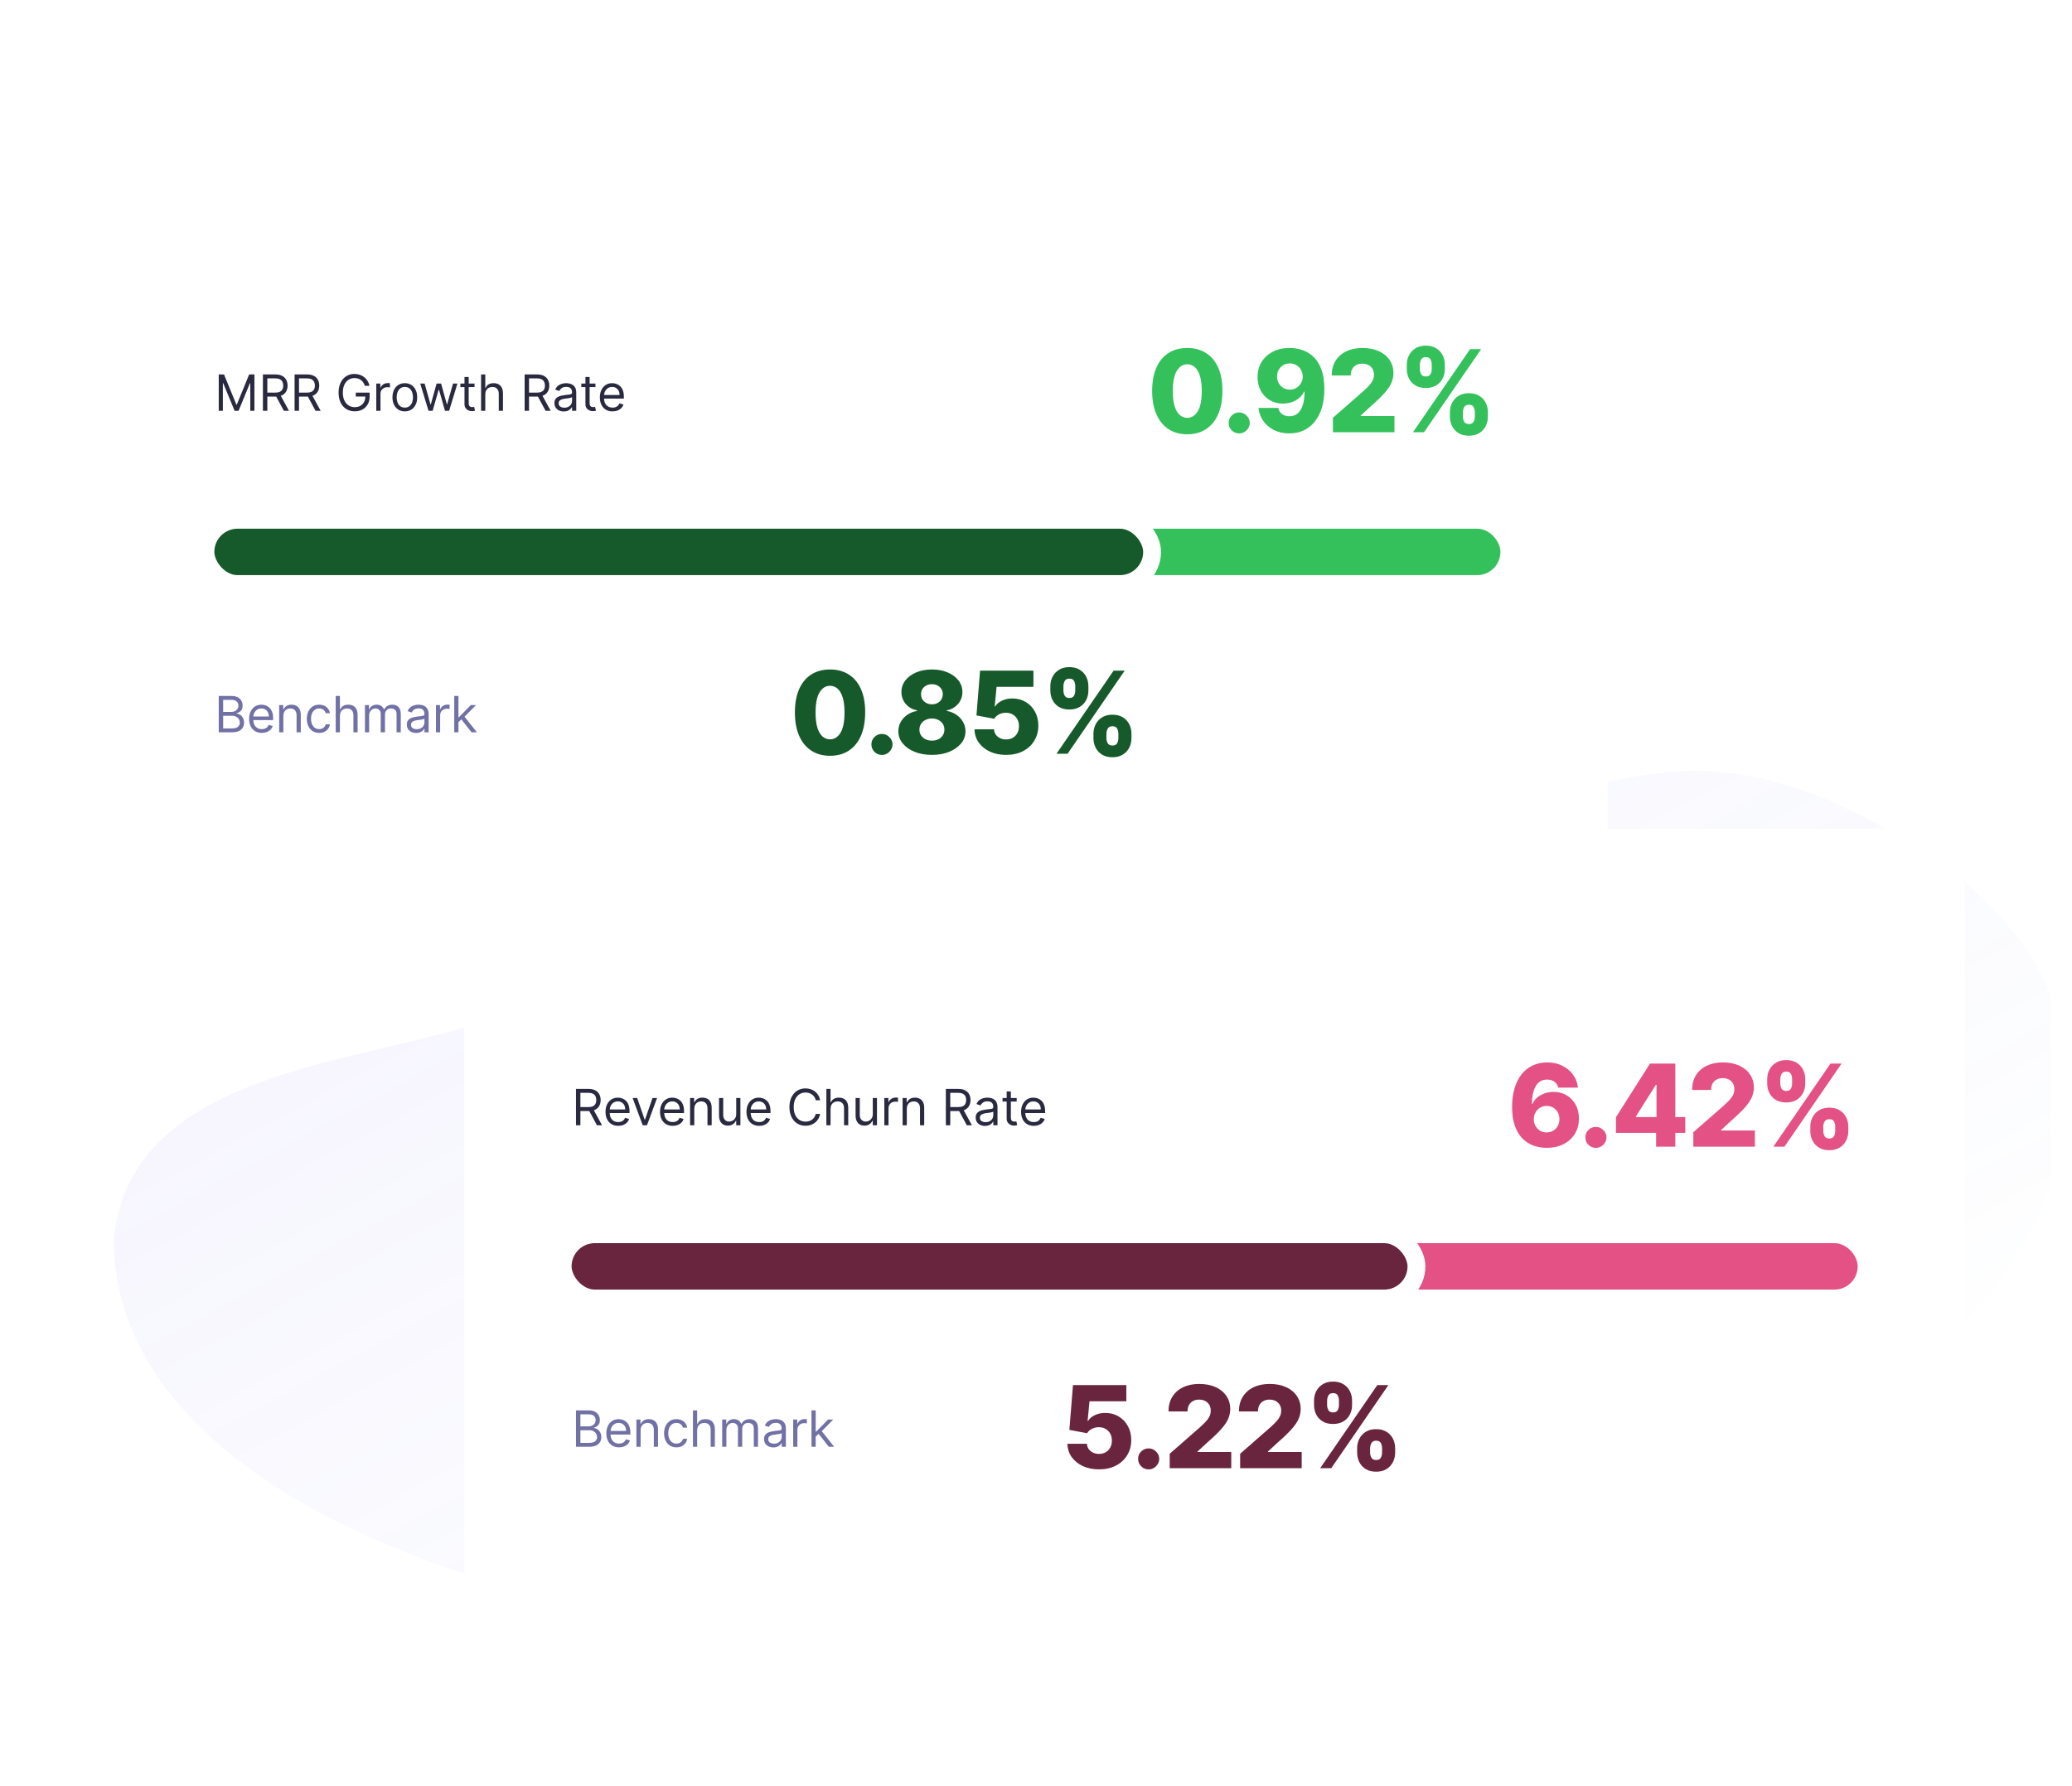
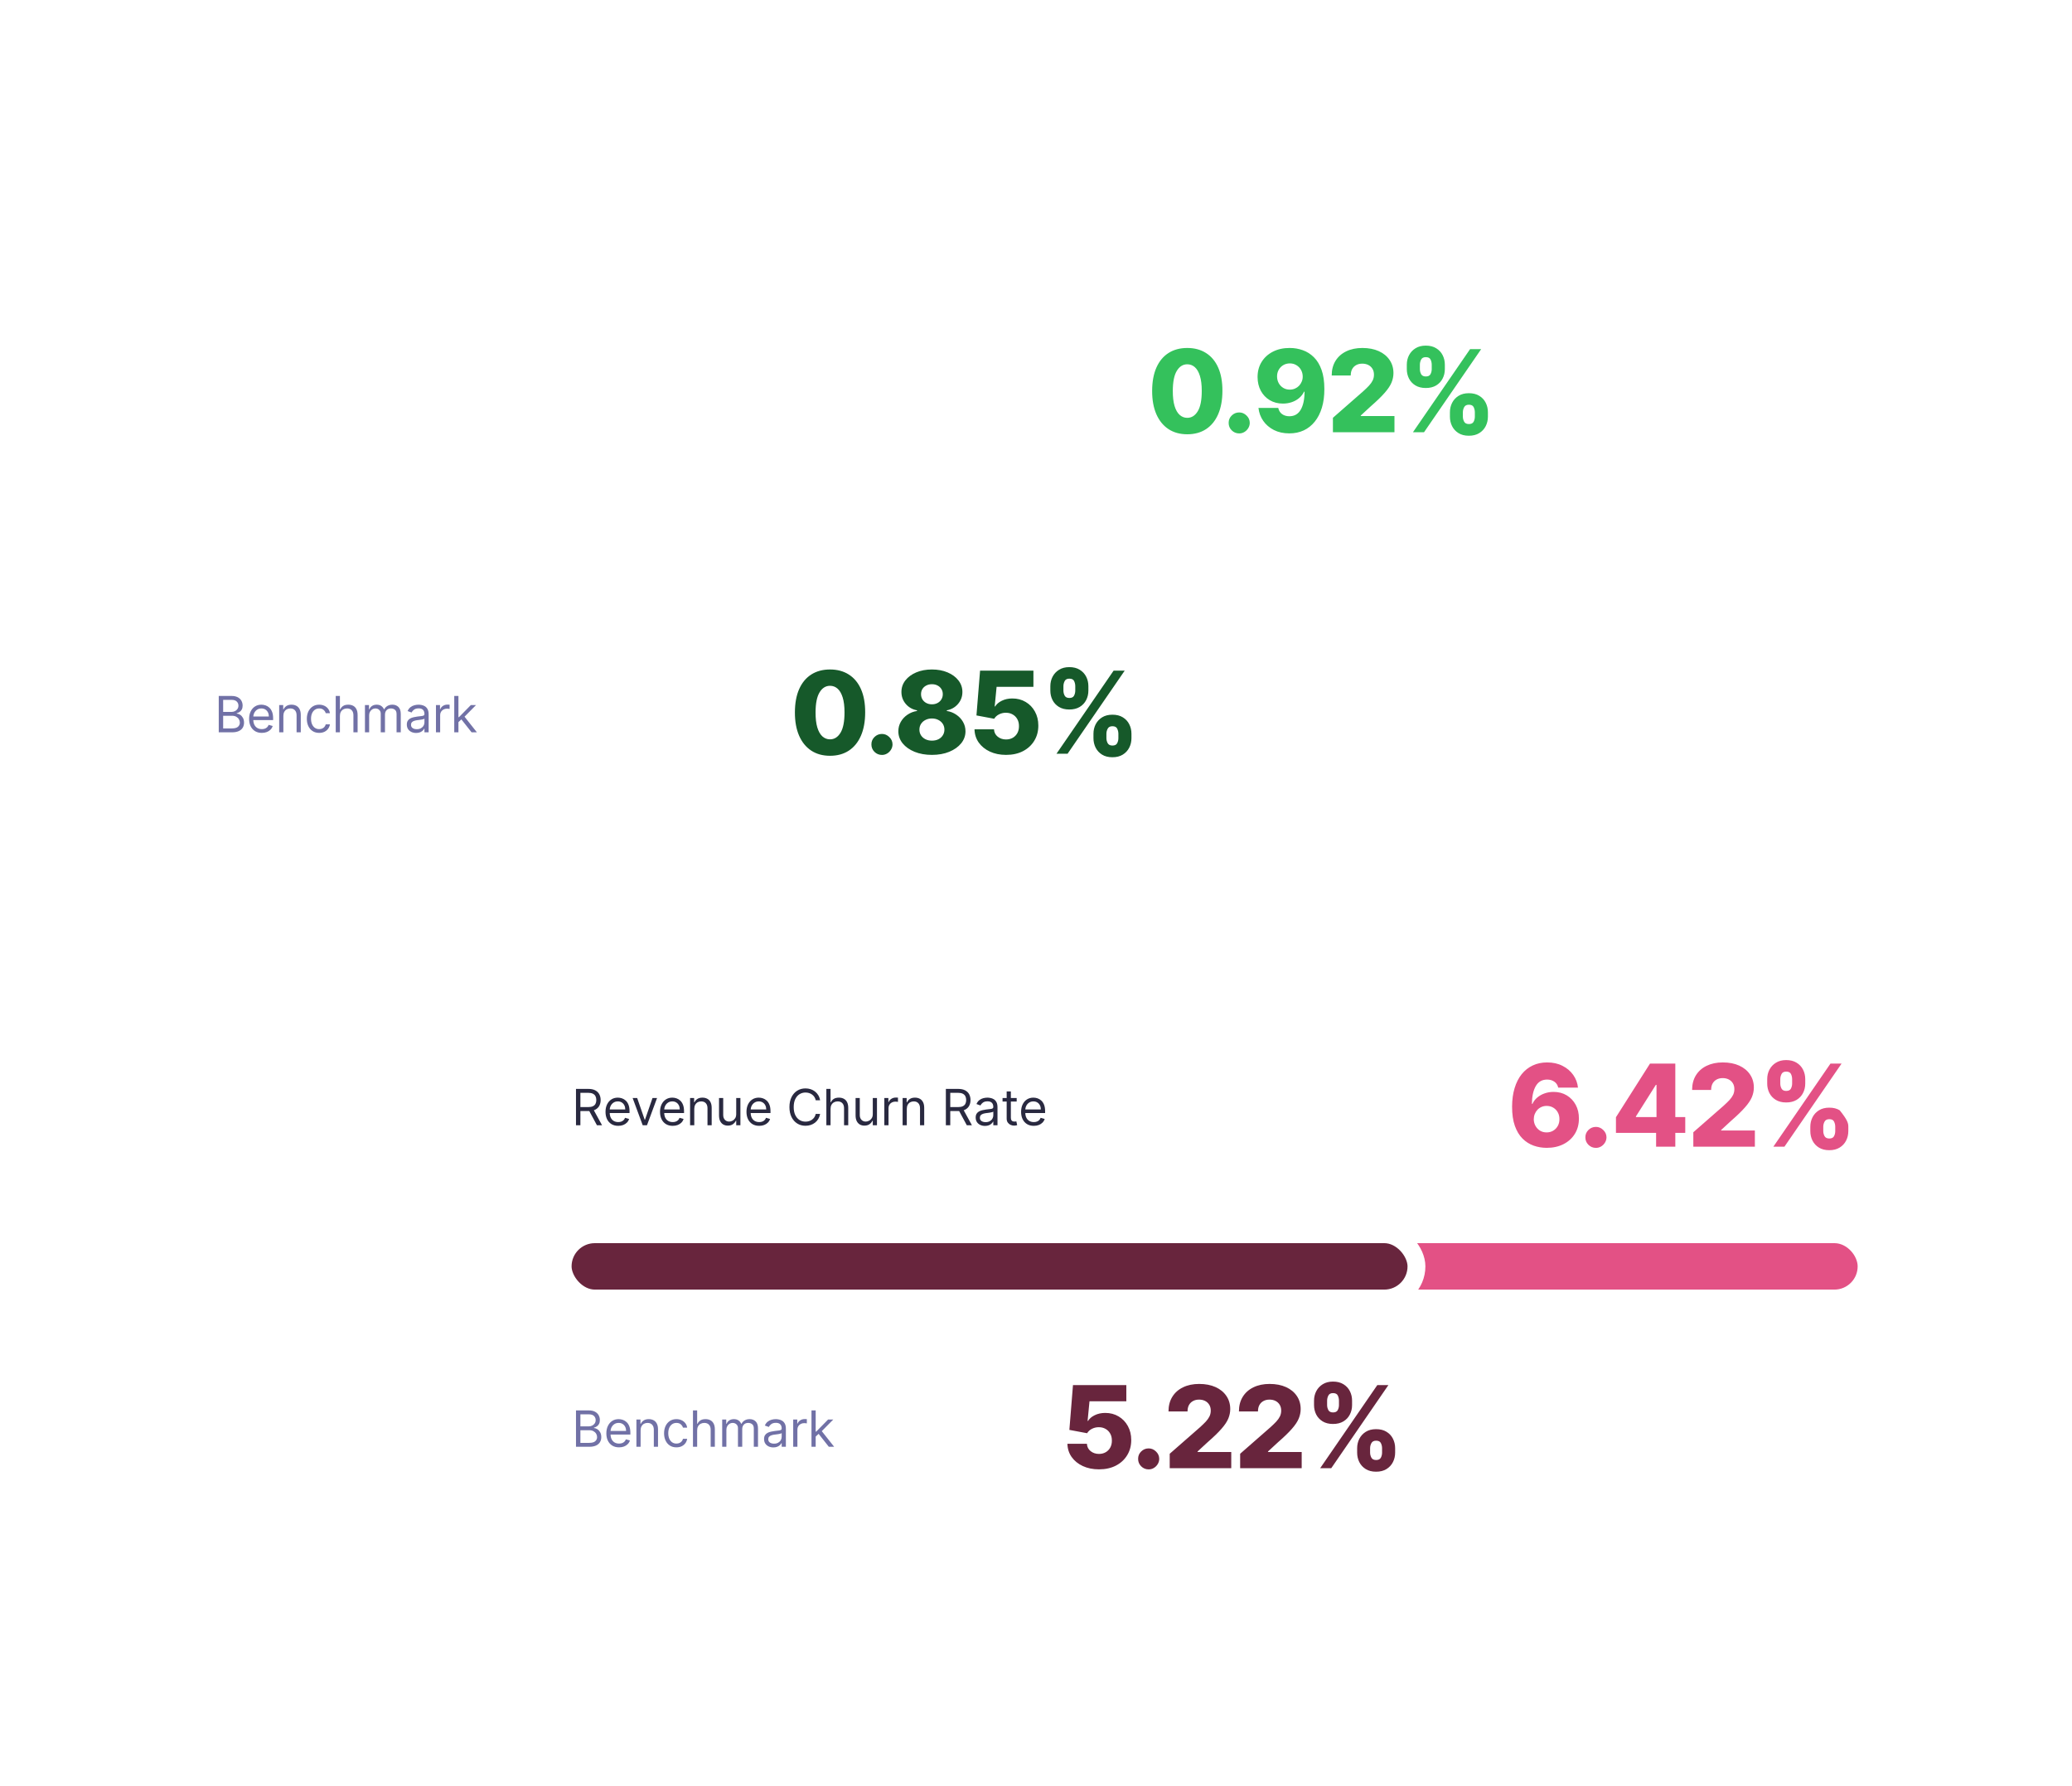
<svg xmlns="http://www.w3.org/2000/svg" width="580" height="500" viewBox="0 0 580 500" fill="none">
  <g opacity="0.2" clip-path="url(#clip0_272_1832)">
    <path fill-rule="evenodd" clip-rule="evenodd" d="M31.791 347.365C38.354 274.164 185.33 309.689 156.669 247.772C128.008 185.854 269.612 125.183 354.206 193.477C438.8 261.771 445.586 183.844 530.894 233.688C616.202 283.532 584.974 370.609 467.514 431.702C350.055 492.795 33.817 469.067 31.791 347.365Z" fill="url(#paint0_linear_272_1832)" />
  </g>
  <g filter="url(#filter0_dd_272_1832)">
    <rect x="130" y="230" width="420" height="240" rx="16" fill="white" />
    <path d="M161.233 313V302.818H164.673C165.469 302.818 166.122 302.954 166.632 303.226C167.143 303.494 167.52 303.864 167.766 304.335C168.011 304.805 168.134 305.34 168.134 305.94C168.134 306.54 168.011 307.072 167.766 307.536C167.52 308 167.144 308.365 166.637 308.63C166.13 308.892 165.482 309.023 164.693 309.023H161.909V307.909H164.653C165.197 307.909 165.634 307.83 165.966 307.67C166.301 307.511 166.543 307.286 166.692 306.994C166.844 306.699 166.92 306.348 166.92 305.94C166.92 305.533 166.844 305.176 166.692 304.871C166.539 304.567 166.296 304.331 165.961 304.165C165.626 303.996 165.184 303.912 164.634 303.912H162.466V313H161.233ZM166.026 308.426L168.531 313H167.099L164.634 308.426H166.026ZM173.059 313.159C172.323 313.159 171.688 312.997 171.154 312.672C170.624 312.344 170.215 311.886 169.927 311.3C169.641 310.71 169.499 310.024 169.499 309.241C169.499 308.459 169.641 307.77 169.927 307.173C170.215 306.573 170.616 306.106 171.13 305.771C171.647 305.433 172.25 305.264 172.939 305.264C173.337 305.264 173.73 305.33 174.118 305.463C174.505 305.596 174.858 305.811 175.177 306.109C175.495 306.404 175.748 306.795 175.937 307.283C176.126 307.77 176.221 308.37 176.221 309.082V309.58H170.334V308.565H175.027C175.027 308.134 174.941 307.75 174.769 307.412C174.6 307.074 174.358 306.807 174.043 306.612C173.731 306.416 173.364 306.318 172.939 306.318C172.472 306.318 172.068 306.434 171.726 306.666C171.388 306.895 171.128 307.193 170.946 307.561C170.763 307.929 170.672 308.323 170.672 308.744V309.42C170.672 309.997 170.772 310.486 170.971 310.887C171.173 311.285 171.453 311.588 171.811 311.797C172.169 312.002 172.585 312.105 173.059 312.105C173.367 312.105 173.645 312.062 173.894 311.976C174.146 311.886 174.363 311.754 174.545 311.578C174.727 311.399 174.868 311.177 174.968 310.912L176.101 311.23C175.982 311.615 175.781 311.953 175.5 312.244C175.218 312.533 174.87 312.758 174.456 312.92C174.041 313.08 173.576 313.159 173.059 313.159ZM183.927 305.364L181.103 313H179.91L177.086 305.364H178.359L180.467 311.449H180.547L182.655 305.364H183.927ZM188.314 313.159C187.578 313.159 186.944 312.997 186.41 312.672C185.88 312.344 185.47 311.886 185.182 311.3C184.897 310.71 184.755 310.024 184.755 309.241C184.755 308.459 184.897 307.77 185.182 307.173C185.47 306.573 185.871 306.106 186.385 305.771C186.902 305.433 187.505 305.264 188.195 305.264C188.593 305.264 188.985 305.33 189.373 305.463C189.761 305.596 190.114 305.811 190.432 306.109C190.75 306.404 191.004 306.795 191.193 307.283C191.382 307.77 191.476 308.37 191.476 309.082V309.58H185.59V308.565H190.283C190.283 308.134 190.197 307.75 190.024 307.412C189.855 307.074 189.613 306.807 189.299 306.612C188.987 306.416 188.619 306.318 188.195 306.318C187.728 306.318 187.323 306.434 186.982 306.666C186.644 306.895 186.384 307.193 186.201 307.561C186.019 307.929 185.928 308.323 185.928 308.744V309.42C185.928 309.997 186.027 310.486 186.226 310.887C186.428 311.285 186.708 311.588 187.066 311.797C187.424 312.002 187.84 312.105 188.314 312.105C188.622 312.105 188.901 312.062 189.149 311.976C189.401 311.886 189.618 311.754 189.801 311.578C189.983 311.399 190.124 311.177 190.223 310.912L191.357 311.23C191.237 311.615 191.037 311.953 190.755 312.244C190.473 312.533 190.125 312.758 189.711 312.92C189.297 313.08 188.831 313.159 188.314 313.159ZM194.344 308.406V313H193.171V305.364H194.304V306.557H194.404C194.583 306.169 194.855 305.857 195.219 305.622C195.584 305.384 196.054 305.264 196.631 305.264C197.148 305.264 197.601 305.37 197.988 305.582C198.376 305.791 198.678 306.109 198.893 306.537C199.109 306.961 199.216 307.498 199.216 308.148V313H198.043V308.227C198.043 307.627 197.887 307.16 197.576 306.825C197.264 306.487 196.837 306.318 196.293 306.318C195.919 306.318 195.584 306.399 195.289 306.562C194.997 306.724 194.767 306.961 194.598 307.273C194.429 307.584 194.344 307.962 194.344 308.406ZM206.083 309.878V305.364H207.256V313H206.083V311.707H206.003C205.824 312.095 205.546 312.425 205.168 312.697C204.79 312.965 204.313 313.099 203.736 313.099C203.259 313.099 202.835 312.995 202.464 312.786C202.092 312.574 201.801 312.256 201.589 311.832C201.376 311.404 201.27 310.866 201.27 310.216V305.364H202.444V310.136C202.444 310.693 202.599 311.137 202.911 311.469C203.226 311.8 203.627 311.966 204.114 311.966C204.406 311.966 204.702 311.891 205.004 311.742C205.309 311.593 205.564 311.364 205.77 311.056C205.978 310.748 206.083 310.355 206.083 309.878ZM212.517 313.159C211.781 313.159 211.146 312.997 210.613 312.672C210.082 312.344 209.673 311.886 209.385 311.3C209.1 310.71 208.957 310.024 208.957 309.241C208.957 308.459 209.1 307.77 209.385 307.173C209.673 306.573 210.074 306.106 210.588 305.771C211.105 305.433 211.708 305.264 212.397 305.264C212.795 305.264 213.188 305.33 213.576 305.463C213.964 305.596 214.317 305.811 214.635 306.109C214.953 306.404 215.206 306.795 215.395 307.283C215.584 307.77 215.679 308.37 215.679 309.082V309.58H209.792V308.565H214.486C214.486 308.134 214.399 307.75 214.227 307.412C214.058 307.074 213.816 306.807 213.501 306.612C213.19 306.416 212.822 306.318 212.397 306.318C211.93 306.318 211.526 306.434 211.184 306.666C210.846 306.895 210.586 307.193 210.404 307.561C210.222 307.929 210.13 308.323 210.13 308.744V309.42C210.13 309.997 210.23 310.486 210.429 310.887C210.631 311.285 210.911 311.588 211.269 311.797C211.627 312.002 212.043 312.105 212.517 312.105C212.825 312.105 213.103 312.062 213.352 311.976C213.604 311.886 213.821 311.754 214.003 311.578C214.186 311.399 214.326 311.177 214.426 310.912L215.559 311.23C215.44 311.615 215.24 311.953 214.958 312.244C214.676 312.533 214.328 312.758 213.914 312.92C213.5 313.08 213.034 313.159 212.517 313.159ZM229.573 306H228.34C228.267 305.645 228.14 305.334 227.958 305.065C227.779 304.797 227.56 304.571 227.301 304.389C227.046 304.204 226.763 304.064 226.451 303.972C226.14 303.879 225.815 303.832 225.477 303.832C224.86 303.832 224.302 303.988 223.801 304.3C223.304 304.611 222.908 305.07 222.613 305.677C222.321 306.283 222.176 307.027 222.176 307.909C222.176 308.791 222.321 309.535 222.613 310.141C222.908 310.748 223.304 311.207 223.801 311.518C224.302 311.83 224.86 311.986 225.477 311.986C225.815 311.986 226.14 311.939 226.451 311.847C226.763 311.754 227.046 311.616 227.301 311.434C227.56 311.248 227.779 311.021 227.958 310.753C228.14 310.481 228.267 310.17 228.34 309.818H229.573C229.481 310.339 229.311 310.804 229.066 311.215C228.821 311.626 228.516 311.976 228.151 312.264C227.787 312.549 227.378 312.766 226.923 312.915C226.473 313.065 225.99 313.139 225.477 313.139C224.608 313.139 223.836 312.927 223.16 312.503C222.484 312.079 221.952 311.475 221.564 310.693C221.176 309.911 220.982 308.983 220.982 307.909C220.982 306.835 221.176 305.907 221.564 305.125C221.952 304.343 222.484 303.74 223.16 303.315C223.836 302.891 224.608 302.679 225.477 302.679C225.99 302.679 226.473 302.754 226.923 302.903C227.378 303.052 227.787 303.271 228.151 303.559C228.516 303.844 228.821 304.192 229.066 304.603C229.311 305.011 229.481 305.476 229.573 306ZM232.49 308.406V313H231.317V302.818H232.49V306.557H232.589C232.768 306.162 233.037 305.849 233.395 305.617C233.756 305.382 234.237 305.264 234.836 305.264C235.357 305.264 235.813 305.369 236.204 305.577C236.595 305.783 236.898 306.099 237.113 306.527C237.332 306.951 237.442 307.491 237.442 308.148V313H236.268V308.227C236.268 307.621 236.111 307.152 235.796 306.82C235.484 306.486 235.052 306.318 234.498 306.318C234.114 306.318 233.769 306.399 233.464 306.562C233.163 306.724 232.924 306.961 232.748 307.273C232.576 307.584 232.49 307.962 232.49 308.406ZM244.311 309.878V305.364H245.484V313H244.311V311.707H244.231C244.052 312.095 243.774 312.425 243.396 312.697C243.018 312.965 242.541 313.099 241.964 313.099C241.487 313.099 241.062 312.995 240.691 312.786C240.32 312.574 240.028 312.256 239.816 311.832C239.604 311.404 239.498 310.866 239.498 310.216V305.364H240.671V310.136C240.671 310.693 240.827 311.137 241.139 311.469C241.454 311.8 241.855 311.966 242.342 311.966C242.633 311.966 242.93 311.891 243.232 311.742C243.537 311.593 243.792 311.364 243.997 311.056C244.206 310.748 244.311 310.355 244.311 309.878ZM247.543 313V305.364H248.676V306.517H248.756C248.895 306.139 249.147 305.833 249.512 305.597C249.876 305.362 250.287 305.244 250.745 305.244C250.831 305.244 250.938 305.246 251.068 305.249C251.197 305.253 251.295 305.258 251.361 305.264V306.457C251.321 306.447 251.23 306.433 251.088 306.413C250.948 306.389 250.801 306.378 250.645 306.378C250.274 306.378 249.942 306.456 249.651 306.612C249.362 306.764 249.134 306.976 248.965 307.248C248.799 307.516 248.716 307.823 248.716 308.168V313H247.543ZM253.835 308.406V313H252.662V305.364H253.795V306.557H253.895C254.074 306.169 254.346 305.857 254.71 305.622C255.075 305.384 255.545 305.264 256.122 305.264C256.639 305.264 257.092 305.37 257.479 305.582C257.867 305.791 258.169 306.109 258.384 306.537C258.6 306.961 258.707 307.498 258.707 308.148V313H257.534V308.227C257.534 307.627 257.378 307.16 257.067 306.825C256.755 306.487 256.328 306.318 255.784 306.318C255.409 306.318 255.075 306.399 254.78 306.562C254.488 306.724 254.258 306.961 254.089 307.273C253.92 307.584 253.835 307.962 253.835 308.406ZM264.768 313V302.818H268.208C269.004 302.818 269.657 302.954 270.167 303.226C270.677 303.494 271.055 303.864 271.301 304.335C271.546 304.805 271.668 305.34 271.668 305.94C271.668 306.54 271.546 307.072 271.301 307.536C271.055 308 270.679 308.365 270.172 308.63C269.665 308.892 269.017 309.023 268.228 309.023H265.444V307.909H268.188C268.732 307.909 269.169 307.83 269.501 307.67C269.836 307.511 270.078 307.286 270.227 306.994C270.379 306.699 270.455 306.348 270.455 305.94C270.455 305.533 270.379 305.176 270.227 304.871C270.074 304.567 269.831 304.331 269.496 304.165C269.161 303.996 268.719 303.912 268.168 303.912H266.001V313H264.768ZM269.56 308.426L272.066 313H270.634L268.168 308.426H269.56ZM275.721 313.179C275.237 313.179 274.798 313.088 274.404 312.906C274.009 312.72 273.696 312.453 273.464 312.105C273.232 311.754 273.116 311.33 273.116 310.832C273.116 310.395 273.202 310.04 273.374 309.768C273.547 309.493 273.777 309.278 274.065 309.122C274.354 308.966 274.672 308.85 275.02 308.774C275.371 308.695 275.724 308.632 276.079 308.585C276.543 308.526 276.919 308.481 277.208 308.451C277.499 308.418 277.711 308.363 277.844 308.287C277.98 308.211 278.048 308.078 278.048 307.889V307.849C278.048 307.359 277.913 306.978 277.645 306.706C277.38 306.434 276.977 306.298 276.437 306.298C275.877 306.298 275.438 306.421 275.119 306.666C274.801 306.911 274.578 307.173 274.448 307.452L273.335 307.054C273.534 306.59 273.799 306.229 274.13 305.97C274.465 305.708 274.829 305.526 275.224 305.423C275.622 305.317 276.013 305.264 276.397 305.264C276.642 305.264 276.924 305.294 277.242 305.354C277.564 305.41 277.874 305.528 278.172 305.707C278.474 305.886 278.724 306.156 278.923 306.517C279.122 306.878 279.221 307.362 279.221 307.969V313H278.048V311.966H277.988C277.909 312.132 277.776 312.309 277.59 312.498C277.405 312.687 277.158 312.848 276.85 312.98C276.541 313.113 276.165 313.179 275.721 313.179ZM275.9 312.125C276.364 312.125 276.755 312.034 277.073 311.852C277.395 311.669 277.637 311.434 277.799 311.146C277.965 310.857 278.048 310.554 278.048 310.236V309.162C277.998 309.222 277.889 309.276 277.72 309.326C277.554 309.372 277.362 309.414 277.143 309.45C276.927 309.483 276.717 309.513 276.512 309.54C276.309 309.563 276.145 309.583 276.019 309.599C275.714 309.639 275.429 309.704 275.164 309.793C274.902 309.879 274.69 310.01 274.528 310.186C274.369 310.358 274.289 310.594 274.289 310.892C274.289 311.3 274.44 311.608 274.742 311.817C275.047 312.022 275.433 312.125 275.9 312.125ZM284.594 305.364V306.358H280.636V305.364H284.594ZM281.79 303.534H282.963V310.812C282.963 311.144 283.011 311.393 283.107 311.558C283.206 311.721 283.332 311.83 283.485 311.886C283.641 311.939 283.805 311.966 283.977 311.966C284.106 311.966 284.212 311.959 284.295 311.946C284.378 311.929 284.444 311.916 284.494 311.906L284.733 312.96C284.653 312.99 284.542 313.02 284.4 313.05C284.257 313.083 284.077 313.099 283.858 313.099C283.526 313.099 283.202 313.028 282.883 312.886C282.568 312.743 282.307 312.526 282.098 312.234C281.892 311.943 281.79 311.575 281.79 311.131V303.534ZM289.388 313.159C288.652 313.159 288.018 312.997 287.484 312.672C286.954 312.344 286.544 311.886 286.256 311.3C285.971 310.71 285.828 310.024 285.828 309.241C285.828 308.459 285.971 307.77 286.256 307.173C286.544 306.573 286.945 306.106 287.459 305.771C287.976 305.433 288.579 305.264 289.269 305.264C289.667 305.264 290.059 305.33 290.447 305.463C290.835 305.596 291.188 305.811 291.506 306.109C291.824 306.404 292.078 306.795 292.267 307.283C292.456 307.77 292.55 308.37 292.55 309.082V309.58H286.664V308.565H291.357C291.357 308.134 291.271 307.75 291.098 307.412C290.929 307.074 290.687 306.807 290.373 306.612C290.061 306.416 289.693 306.318 289.269 306.318C288.801 306.318 288.397 306.434 288.056 306.666C287.718 306.895 287.458 307.193 287.275 307.561C287.093 307.929 287.002 308.323 287.002 308.744V309.42C287.002 309.997 287.101 310.486 287.3 310.887C287.502 311.285 287.782 311.588 288.14 311.797C288.498 312.002 288.914 312.105 289.388 312.105C289.696 312.105 289.975 312.062 290.223 311.976C290.475 311.886 290.692 311.754 290.875 311.578C291.057 311.399 291.198 311.177 291.297 310.912L292.431 311.23C292.311 311.615 292.111 311.953 291.829 312.244C291.547 312.533 291.199 312.758 290.785 312.92C290.371 313.08 289.905 313.159 289.388 313.159Z" fill="#292940" />
    <path d="M161.233 403V392.818H164.793C165.502 392.818 166.087 392.941 166.548 393.186C167.008 393.428 167.351 393.754 167.577 394.165C167.802 394.573 167.915 395.026 167.915 395.523C167.915 395.96 167.837 396.321 167.681 396.607C167.529 396.892 167.326 397.117 167.075 397.283C166.826 397.448 166.556 397.571 166.264 397.651V397.75C166.576 397.77 166.889 397.879 167.204 398.078C167.519 398.277 167.782 398.562 167.994 398.933C168.206 399.304 168.312 399.759 168.312 400.295C168.312 400.806 168.196 401.265 167.964 401.673C167.732 402.08 167.366 402.403 166.866 402.642C166.365 402.881 165.714 403 164.912 403H161.233ZM162.466 401.906H164.912C165.717 401.906 166.289 401.75 166.627 401.439C166.969 401.124 167.139 400.743 167.139 400.295C167.139 399.951 167.051 399.633 166.876 399.341C166.7 399.046 166.45 398.811 166.125 398.635C165.8 398.456 165.416 398.366 164.972 398.366H162.466V401.906ZM162.466 397.293H164.753C165.124 397.293 165.459 397.22 165.757 397.074C166.059 396.928 166.297 396.723 166.473 396.457C166.652 396.192 166.741 395.881 166.741 395.523C166.741 395.075 166.586 394.696 166.274 394.384C165.963 394.069 165.469 393.912 164.793 393.912H162.466V397.293ZM173.291 403.159C172.555 403.159 171.921 402.997 171.387 402.672C170.857 402.344 170.447 401.886 170.159 401.3C169.874 400.71 169.731 400.024 169.731 399.241C169.731 398.459 169.874 397.77 170.159 397.173C170.447 396.573 170.848 396.106 171.362 395.771C171.879 395.433 172.482 395.264 173.172 395.264C173.569 395.264 173.962 395.33 174.35 395.463C174.738 395.596 175.091 395.811 175.409 396.109C175.727 396.404 175.981 396.795 176.17 397.283C176.359 397.77 176.453 398.37 176.453 399.082V399.58H170.567V398.565H175.26C175.26 398.134 175.174 397.75 175.001 397.412C174.832 397.074 174.59 396.807 174.275 396.612C173.964 396.416 173.596 396.318 173.172 396.318C172.704 396.318 172.3 396.434 171.959 396.666C171.621 396.895 171.36 397.193 171.178 397.561C170.996 397.929 170.905 398.323 170.905 398.744V399.42C170.905 399.997 171.004 400.486 171.203 400.887C171.405 401.285 171.685 401.588 172.043 401.797C172.401 402.002 172.817 402.105 173.291 402.105C173.599 402.105 173.878 402.062 174.126 401.976C174.378 401.886 174.595 401.754 174.778 401.578C174.96 401.399 175.101 401.177 175.2 400.912L176.334 401.23C176.214 401.615 176.014 401.953 175.732 402.244C175.45 402.533 175.102 402.758 174.688 402.92C174.274 403.08 173.808 403.159 173.291 403.159ZM179.321 398.406V403H178.148V395.364H179.281V396.557H179.381C179.56 396.169 179.831 395.857 180.196 395.622C180.561 395.384 181.031 395.264 181.608 395.264C182.125 395.264 182.577 395.37 182.965 395.582C183.353 395.791 183.655 396.109 183.87 396.537C184.086 396.961 184.193 397.498 184.193 398.148V403H183.02V398.227C183.02 397.627 182.864 397.16 182.553 396.825C182.241 396.487 181.813 396.318 181.27 396.318C180.895 396.318 180.561 396.399 180.266 396.562C179.974 396.724 179.744 396.961 179.575 397.273C179.406 397.584 179.321 397.962 179.321 398.406ZM189.349 403.159C188.634 403.159 188.017 402.99 187.5 402.652C186.983 402.314 186.585 401.848 186.307 401.255C186.028 400.662 185.889 399.984 185.889 399.222C185.889 398.446 186.032 397.762 186.317 397.168C186.605 396.572 187.006 396.106 187.52 395.771C188.037 395.433 188.64 395.264 189.33 395.264C189.867 395.264 190.35 395.364 190.781 395.562C191.212 395.761 191.565 396.04 191.84 396.398C192.115 396.756 192.286 397.173 192.352 397.651H191.179C191.09 397.303 190.891 396.994 190.582 396.726C190.278 396.454 189.867 396.318 189.349 396.318C188.892 396.318 188.491 396.437 188.146 396.676C187.805 396.911 187.538 397.245 187.346 397.675C187.157 398.103 187.063 398.605 187.063 399.182C187.063 399.772 187.155 400.286 187.341 400.723C187.53 401.161 187.795 401.5 188.136 401.742C188.481 401.984 188.885 402.105 189.349 402.105C189.654 402.105 189.931 402.052 190.18 401.946C190.428 401.84 190.639 401.688 190.811 401.489C190.983 401.29 191.106 401.051 191.179 400.773H192.352C192.286 401.223 192.122 401.629 191.86 401.991C191.602 402.349 191.259 402.634 190.831 402.846C190.407 403.055 189.913 403.159 189.349 403.159ZM195.151 398.406V403H193.978V392.818H195.151V396.557H195.25C195.429 396.162 195.698 395.849 196.056 395.617C196.417 395.382 196.898 395.264 197.497 395.264C198.018 395.264 198.474 395.369 198.865 395.577C199.256 395.783 199.559 396.099 199.774 396.527C199.993 396.951 200.103 397.491 200.103 398.148V403H198.929V398.227C198.929 397.621 198.772 397.152 198.457 396.82C198.145 396.486 197.713 396.318 197.159 396.318C196.775 396.318 196.43 396.399 196.125 396.562C195.824 396.724 195.585 396.961 195.409 397.273C195.237 397.584 195.151 397.962 195.151 398.406ZM202.159 403V395.364H203.293V396.557H203.392C203.551 396.149 203.808 395.833 204.163 395.607C204.517 395.379 204.943 395.264 205.44 395.264C205.944 395.264 206.363 395.379 206.698 395.607C207.036 395.833 207.3 396.149 207.489 396.557H207.568C207.764 396.162 208.057 395.849 208.448 395.617C208.839 395.382 209.308 395.264 209.855 395.264C210.538 395.264 211.096 395.478 211.53 395.906C211.965 396.33 212.182 396.991 212.182 397.889V403H211.008V397.889C211.008 397.326 210.854 396.923 210.546 396.681C210.238 396.439 209.875 396.318 209.457 396.318C208.92 396.318 208.504 396.481 208.209 396.805C207.914 397.127 207.767 397.535 207.767 398.028V403H206.574V397.77C206.574 397.336 206.433 396.986 206.151 396.721C205.869 396.452 205.507 396.318 205.062 396.318C204.758 396.318 204.472 396.399 204.207 396.562C203.945 396.724 203.733 396.95 203.571 397.238C203.412 397.523 203.332 397.853 203.332 398.227V403H202.159ZM216.484 403.179C216 403.179 215.561 403.088 215.167 402.906C214.772 402.72 214.459 402.453 214.227 402.105C213.995 401.754 213.879 401.33 213.879 400.832C213.879 400.395 213.965 400.04 214.138 399.768C214.31 399.493 214.54 399.278 214.829 399.122C215.117 398.966 215.435 398.85 215.783 398.774C216.134 398.695 216.487 398.632 216.842 398.585C217.306 398.526 217.682 398.481 217.971 398.451C218.262 398.418 218.474 398.363 218.607 398.287C218.743 398.211 218.811 398.078 218.811 397.889V397.849C218.811 397.359 218.677 396.978 218.408 396.706C218.143 396.434 217.74 396.298 217.2 396.298C216.64 396.298 216.201 396.421 215.883 396.666C215.564 396.911 215.341 397.173 215.211 397.452L214.098 397.054C214.297 396.59 214.562 396.229 214.893 395.97C215.228 395.708 215.593 395.526 215.987 395.423C216.385 395.317 216.776 395.264 217.16 395.264C217.406 395.264 217.687 395.294 218.005 395.354C218.327 395.41 218.637 395.528 218.935 395.707C219.237 395.886 219.487 396.156 219.686 396.517C219.885 396.878 219.984 397.362 219.984 397.969V403H218.811V401.966H218.751C218.672 402.132 218.539 402.309 218.353 402.498C218.168 402.687 217.921 402.848 217.613 402.98C217.304 403.113 216.928 403.179 216.484 403.179ZM216.663 402.125C217.127 402.125 217.518 402.034 217.836 401.852C218.158 401.669 218.4 401.434 218.562 401.146C218.728 400.857 218.811 400.554 218.811 400.236V399.162C218.761 399.222 218.652 399.276 218.483 399.326C218.317 399.372 218.125 399.414 217.906 399.45C217.691 399.483 217.48 399.513 217.275 399.54C217.072 399.563 216.908 399.583 216.782 399.599C216.478 399.639 216.192 399.704 215.927 399.793C215.665 399.879 215.453 400.01 215.291 400.186C215.132 400.358 215.052 400.594 215.052 400.892C215.052 401.3 215.203 401.608 215.505 401.817C215.81 402.022 216.196 402.125 216.663 402.125ZM222.036 403V395.364H223.169V396.517H223.249C223.388 396.139 223.64 395.833 224.004 395.597C224.369 395.362 224.78 395.244 225.237 395.244C225.324 395.244 225.431 395.246 225.561 395.249C225.69 395.253 225.788 395.258 225.854 395.264V396.457C225.814 396.447 225.723 396.433 225.58 396.413C225.441 396.389 225.294 396.378 225.138 396.378C224.767 396.378 224.435 396.456 224.144 396.612C223.855 396.764 223.627 396.976 223.458 397.248C223.292 397.516 223.209 397.823 223.209 398.168V403H222.036ZM228.248 400.216L228.229 398.764H228.467L231.808 395.364H233.26L229.7 398.963H229.601L228.248 400.216ZM227.155 403V392.818H228.328V403H227.155ZM232.007 403L229.024 399.222L229.859 398.406L233.498 403H232.007Z" fill="#7171A6" />
-     <path d="M432.962 319.318C431.689 319.318 430.469 319.114 429.303 318.705C428.136 318.288 427.098 317.629 426.189 316.727C425.28 315.818 424.564 314.629 424.041 313.159C423.519 311.682 423.261 309.883 423.269 307.761C423.276 305.845 423.511 304.125 423.973 302.602C424.435 301.072 425.094 299.773 425.95 298.705C426.814 297.636 427.844 296.822 429.041 296.261C430.246 295.693 431.59 295.409 433.075 295.409C434.704 295.409 436.14 295.727 437.382 296.364C438.632 296.992 439.632 297.841 440.382 298.909C441.132 299.97 441.575 301.152 441.712 302.455H436.178C436.011 301.72 435.644 301.163 435.075 300.784C434.515 300.398 433.848 300.205 433.075 300.205C431.651 300.205 430.587 300.822 429.882 302.057C429.185 303.292 428.829 304.943 428.814 307.011H428.962C429.28 306.314 429.738 305.716 430.337 305.216C430.935 304.716 431.621 304.333 432.394 304.068C433.174 303.795 434 303.659 434.871 303.659C436.265 303.659 437.496 303.981 438.564 304.625C439.632 305.269 440.469 306.152 441.075 307.273C441.681 308.386 441.981 309.663 441.973 311.102C441.981 312.723 441.602 314.155 440.837 315.398C440.072 316.633 439.011 317.595 437.655 318.284C436.306 318.973 434.742 319.318 432.962 319.318ZM432.928 315C433.617 315 434.234 314.837 434.78 314.511C435.325 314.186 435.753 313.742 436.064 313.182C436.375 312.621 436.526 311.989 436.519 311.284C436.526 310.572 436.375 309.939 436.064 309.386C435.761 308.833 435.337 308.394 434.791 308.068C434.253 307.742 433.636 307.58 432.939 307.58C432.431 307.58 431.958 307.674 431.519 307.864C431.079 308.053 430.697 308.318 430.371 308.659C430.053 308.992 429.803 309.386 429.621 309.841C429.439 310.288 429.344 310.773 429.337 311.295C429.344 311.985 429.503 312.61 429.814 313.17C430.125 313.731 430.549 314.178 431.087 314.511C431.625 314.837 432.238 315 432.928 315ZM446.738 319.33C445.919 319.33 445.219 319.042 444.635 318.466C444.06 317.89 443.775 317.193 443.783 316.375C443.775 315.572 444.06 314.886 444.635 314.318C445.219 313.742 445.919 313.455 446.738 313.455C447.51 313.455 448.192 313.742 448.783 314.318C449.382 314.886 449.685 315.572 449.692 316.375C449.685 316.92 449.541 317.417 449.26 317.864C448.988 318.311 448.628 318.667 448.181 318.932C447.741 319.197 447.26 319.33 446.738 319.33ZM452.343 315.136V310.75L461.877 295.727H465.775V301.682H463.514L457.934 310.523V310.705H471.741V315.136H452.343ZM463.582 319V313.795L463.695 311.875V295.727H468.957V319H463.582ZM474 319V314.955L482.488 307.523C483.125 306.947 483.666 306.42 484.113 305.943C484.56 305.458 484.901 304.973 485.136 304.489C485.371 303.996 485.488 303.462 485.488 302.886C485.488 302.242 485.348 301.693 485.068 301.239C484.788 300.777 484.401 300.42 483.909 300.17C483.416 299.92 482.852 299.795 482.216 299.795C481.572 299.795 481.007 299.928 480.522 300.193C480.038 300.451 479.659 300.826 479.386 301.318C479.121 301.811 478.988 302.409 478.988 303.114H473.659C473.659 301.53 474.015 300.163 474.727 299.011C475.439 297.86 476.439 296.973 477.727 296.352C479.022 295.723 480.526 295.409 482.238 295.409C484.003 295.409 485.538 295.705 486.841 296.295C488.144 296.886 489.151 297.712 489.863 298.773C490.583 299.826 490.943 301.049 490.943 302.443C490.943 303.33 490.765 304.208 490.409 305.08C490.053 305.951 489.413 306.913 488.488 307.966C487.572 309.019 486.269 310.28 484.579 311.75L481.795 314.318V314.466H491.227V319H474ZM506.75 314.636V313.409C506.75 312.455 506.955 311.572 507.364 310.761C507.78 309.951 508.383 309.299 509.17 308.807C509.958 308.314 510.92 308.068 512.057 308.068C513.216 308.068 514.189 308.314 514.977 308.807C515.773 309.292 516.371 309.939 516.773 310.75C517.182 311.553 517.386 312.439 517.386 313.409V314.636C517.386 315.591 517.182 316.473 516.773 317.284C516.364 318.095 515.761 318.746 514.966 319.239C514.17 319.731 513.201 319.977 512.057 319.977C510.905 319.977 509.936 319.731 509.148 319.239C508.36 318.746 507.761 318.095 507.352 317.284C506.951 316.473 506.75 315.591 506.75 314.636ZM510.375 313.409V314.636C510.375 315.121 510.492 315.587 510.727 316.034C510.97 316.481 511.413 316.705 512.057 316.705C512.716 316.705 513.159 316.489 513.386 316.057C513.614 315.617 513.727 315.144 513.727 314.636V313.409C513.727 312.902 513.617 312.424 513.398 311.977C513.186 311.523 512.739 311.295 512.057 311.295C511.42 311.295 510.981 311.523 510.739 311.977C510.496 312.424 510.375 312.902 510.375 313.409ZM494.682 301.318V300.091C494.682 299.121 494.89 298.235 495.307 297.432C495.731 296.621 496.337 295.973 497.125 295.489C497.913 294.996 498.867 294.75 499.989 294.75C501.148 294.75 502.121 294.996 502.909 295.489C503.705 295.973 504.307 296.621 504.716 297.432C505.125 298.235 505.33 299.121 505.33 300.091V301.318C505.33 302.288 505.121 303.174 504.705 303.977C504.295 304.78 503.693 305.42 502.898 305.898C502.102 306.375 501.133 306.614 499.989 306.614C498.845 306.614 497.875 306.371 497.08 305.886C496.292 305.402 495.693 304.758 495.284 303.955C494.883 303.152 494.682 302.273 494.682 301.318ZM498.341 300.091V301.318C498.341 301.826 498.458 302.299 498.693 302.739C498.936 303.17 499.367 303.386 499.989 303.386C500.655 303.386 501.098 303.17 501.318 302.739C501.545 302.299 501.659 301.826 501.659 301.318V300.091C501.659 299.583 501.553 299.106 501.341 298.659C501.129 298.205 500.678 297.977 499.989 297.977C499.352 297.977 498.917 298.208 498.682 298.67C498.455 299.133 498.341 299.606 498.341 300.091ZM496.398 319L512.398 295.727H515.5L499.5 319H496.398Z" fill="#E35185" />
+     <path d="M432.962 319.318C431.689 319.318 430.469 319.114 429.303 318.705C428.136 318.288 427.098 317.629 426.189 316.727C425.28 315.818 424.564 314.629 424.041 313.159C423.519 311.682 423.261 309.883 423.269 307.761C423.276 305.845 423.511 304.125 423.973 302.602C424.435 301.072 425.094 299.773 425.95 298.705C426.814 297.636 427.844 296.822 429.041 296.261C430.246 295.693 431.59 295.409 433.075 295.409C434.704 295.409 436.14 295.727 437.382 296.364C438.632 296.992 439.632 297.841 440.382 298.909C441.132 299.97 441.575 301.152 441.712 302.455H436.178C436.011 301.72 435.644 301.163 435.075 300.784C434.515 300.398 433.848 300.205 433.075 300.205C431.651 300.205 430.587 300.822 429.882 302.057C429.185 303.292 428.829 304.943 428.814 307.011H428.962C429.28 306.314 429.738 305.716 430.337 305.216C430.935 304.716 431.621 304.333 432.394 304.068C433.174 303.795 434 303.659 434.871 303.659C436.265 303.659 437.496 303.981 438.564 304.625C439.632 305.269 440.469 306.152 441.075 307.273C441.681 308.386 441.981 309.663 441.973 311.102C441.981 312.723 441.602 314.155 440.837 315.398C440.072 316.633 439.011 317.595 437.655 318.284C436.306 318.973 434.742 319.318 432.962 319.318ZM432.928 315C433.617 315 434.234 314.837 434.78 314.511C435.325 314.186 435.753 313.742 436.064 313.182C436.375 312.621 436.526 311.989 436.519 311.284C436.526 310.572 436.375 309.939 436.064 309.386C435.761 308.833 435.337 308.394 434.791 308.068C434.253 307.742 433.636 307.58 432.939 307.58C432.431 307.58 431.958 307.674 431.519 307.864C431.079 308.053 430.697 308.318 430.371 308.659C430.053 308.992 429.803 309.386 429.621 309.841C429.439 310.288 429.344 310.773 429.337 311.295C429.344 311.985 429.503 312.61 429.814 313.17C430.125 313.731 430.549 314.178 431.087 314.511C431.625 314.837 432.238 315 432.928 315ZM446.738 319.33C445.919 319.33 445.219 319.042 444.635 318.466C444.06 317.89 443.775 317.193 443.783 316.375C443.775 315.572 444.06 314.886 444.635 314.318C445.219 313.742 445.919 313.455 446.738 313.455C447.51 313.455 448.192 313.742 448.783 314.318C449.382 314.886 449.685 315.572 449.692 316.375C449.685 316.92 449.541 317.417 449.26 317.864C448.988 318.311 448.628 318.667 448.181 318.932C447.741 319.197 447.26 319.33 446.738 319.33ZM452.343 315.136V310.75L461.877 295.727H465.775V301.682H463.514L457.934 310.523V310.705H471.741V315.136H452.343ZM463.582 319V313.795L463.695 311.875V295.727H468.957V319H463.582ZM474 319V314.955L482.488 307.523C483.125 306.947 483.666 306.42 484.113 305.943C484.56 305.458 484.901 304.973 485.136 304.489C485.371 303.996 485.488 303.462 485.488 302.886C485.488 302.242 485.348 301.693 485.068 301.239C484.788 300.777 484.401 300.42 483.909 300.17C483.416 299.92 482.852 299.795 482.216 299.795C481.572 299.795 481.007 299.928 480.522 300.193C480.038 300.451 479.659 300.826 479.386 301.318C479.121 301.811 478.988 302.409 478.988 303.114H473.659C473.659 301.53 474.015 300.163 474.727 299.011C475.439 297.86 476.439 296.973 477.727 296.352C479.022 295.723 480.526 295.409 482.238 295.409C484.003 295.409 485.538 295.705 486.841 296.295C488.144 296.886 489.151 297.712 489.863 298.773C490.583 299.826 490.943 301.049 490.943 302.443C490.943 303.33 490.765 304.208 490.409 305.08C490.053 305.951 489.413 306.913 488.488 307.966C487.572 309.019 486.269 310.28 484.579 311.75L481.795 314.318V314.466H491.227V319H474ZM506.75 314.636V313.409C506.75 312.455 506.955 311.572 507.364 310.761C507.78 309.951 508.383 309.299 509.17 308.807C509.958 308.314 510.92 308.068 512.057 308.068C513.216 308.068 514.189 308.314 514.977 308.807C517.182 311.553 517.386 312.439 517.386 313.409V314.636C517.386 315.591 517.182 316.473 516.773 317.284C516.364 318.095 515.761 318.746 514.966 319.239C514.17 319.731 513.201 319.977 512.057 319.977C510.905 319.977 509.936 319.731 509.148 319.239C508.36 318.746 507.761 318.095 507.352 317.284C506.951 316.473 506.75 315.591 506.75 314.636ZM510.375 313.409V314.636C510.375 315.121 510.492 315.587 510.727 316.034C510.97 316.481 511.413 316.705 512.057 316.705C512.716 316.705 513.159 316.489 513.386 316.057C513.614 315.617 513.727 315.144 513.727 314.636V313.409C513.727 312.902 513.617 312.424 513.398 311.977C513.186 311.523 512.739 311.295 512.057 311.295C511.42 311.295 510.981 311.523 510.739 311.977C510.496 312.424 510.375 312.902 510.375 313.409ZM494.682 301.318V300.091C494.682 299.121 494.89 298.235 495.307 297.432C495.731 296.621 496.337 295.973 497.125 295.489C497.913 294.996 498.867 294.75 499.989 294.75C501.148 294.75 502.121 294.996 502.909 295.489C503.705 295.973 504.307 296.621 504.716 297.432C505.125 298.235 505.33 299.121 505.33 300.091V301.318C505.33 302.288 505.121 303.174 504.705 303.977C504.295 304.78 503.693 305.42 502.898 305.898C502.102 306.375 501.133 306.614 499.989 306.614C498.845 306.614 497.875 306.371 497.08 305.886C496.292 305.402 495.693 304.758 495.284 303.955C494.883 303.152 494.682 302.273 494.682 301.318ZM498.341 300.091V301.318C498.341 301.826 498.458 302.299 498.693 302.739C498.936 303.17 499.367 303.386 499.989 303.386C500.655 303.386 501.098 303.17 501.318 302.739C501.545 302.299 501.659 301.826 501.659 301.318V300.091C501.659 299.583 501.553 299.106 501.341 298.659C501.129 298.205 500.678 297.977 499.989 297.977C499.352 297.977 498.917 298.208 498.682 298.67C498.455 299.133 498.341 299.606 498.341 300.091ZM496.398 319L512.398 295.727H515.5L499.5 319H496.398Z" fill="#E35185" />
    <path d="M307.625 409.318C305.928 409.318 304.42 409.011 303.102 408.398C301.784 407.784 300.742 406.939 299.977 405.864C299.22 404.788 298.826 403.553 298.795 402.159H304.25C304.295 403.015 304.644 403.705 305.295 404.227C305.947 404.742 306.723 405 307.625 405C308.33 405 308.955 404.845 309.5 404.534C310.045 404.223 310.473 403.788 310.784 403.227C311.095 402.659 311.246 402.008 311.239 401.273C311.246 400.523 311.091 399.867 310.773 399.307C310.462 398.746 310.03 398.311 309.477 398C308.932 397.682 308.303 397.523 307.591 397.523C306.917 397.515 306.277 397.663 305.67 397.966C305.072 398.269 304.617 398.682 304.307 399.205L299.341 398.273L300.352 385.727H315.284V390.261H304.977L304.443 395.75H304.58C304.966 395.106 305.587 394.576 306.443 394.159C307.307 393.735 308.288 393.523 309.386 393.523C310.78 393.523 312.023 393.848 313.114 394.5C314.212 395.144 315.076 396.038 315.705 397.182C316.341 398.326 316.659 399.636 316.659 401.114C316.659 402.712 316.28 404.129 315.523 405.364C314.773 406.598 313.72 407.568 312.364 408.273C311.015 408.97 309.436 409.318 307.625 409.318ZM321.54 409.33C320.722 409.33 320.021 409.042 319.438 408.466C318.862 407.89 318.578 407.193 318.586 406.375C318.578 405.572 318.862 404.886 319.438 404.318C320.021 403.742 320.722 403.455 321.54 403.455C322.313 403.455 322.995 403.742 323.586 404.318C324.184 404.886 324.487 405.572 324.495 406.375C324.487 406.92 324.343 407.417 324.063 407.864C323.79 408.311 323.43 408.667 322.983 408.932C322.544 409.197 322.063 409.33 321.54 409.33ZM327.43 409V404.955L335.918 397.523C336.555 396.947 337.096 396.42 337.543 395.943C337.99 395.458 338.331 394.973 338.566 394.489C338.801 393.996 338.918 393.462 338.918 392.886C338.918 392.242 338.778 391.693 338.498 391.239C338.218 390.777 337.831 390.42 337.339 390.17C336.846 389.92 336.282 389.795 335.646 389.795C335.002 389.795 334.437 389.928 333.952 390.193C333.468 390.451 333.089 390.826 332.816 391.318C332.551 391.811 332.418 392.409 332.418 393.114H327.089C327.089 391.53 327.445 390.163 328.157 389.011C328.869 387.86 329.869 386.973 331.157 386.352C332.452 385.723 333.956 385.409 335.668 385.409C337.433 385.409 338.968 385.705 340.271 386.295C341.574 386.886 342.581 387.712 343.293 388.773C344.013 389.826 344.373 391.049 344.373 392.443C344.373 393.33 344.195 394.208 343.839 395.08C343.483 395.951 342.843 396.913 341.918 397.966C341.002 399.019 339.699 400.28 338.009 401.75L335.225 404.318V404.466H344.657V409H327.43ZM347.146 409V404.955L355.635 397.523C356.271 396.947 356.813 396.42 357.26 395.943C357.707 395.458 358.047 394.973 358.282 394.489C358.517 393.996 358.635 393.462 358.635 392.886C358.635 392.242 358.494 391.693 358.214 391.239C357.934 390.777 357.547 390.42 357.055 390.17C356.563 389.92 355.998 389.795 355.362 389.795C354.718 389.795 354.153 389.928 353.669 390.193C353.184 390.451 352.805 390.826 352.532 391.318C352.267 391.811 352.135 392.409 352.135 393.114H346.805C346.805 391.53 347.161 390.163 347.873 389.011C348.585 387.86 349.585 386.973 350.873 386.352C352.169 385.723 353.672 385.409 355.385 385.409C357.15 385.409 358.684 385.705 359.987 386.295C361.29 386.886 362.297 387.712 363.01 388.773C363.729 389.826 364.089 391.049 364.089 392.443C364.089 393.33 363.911 394.208 363.555 395.08C363.199 395.951 362.559 396.913 361.635 397.966C360.718 399.019 359.415 400.28 357.725 401.75L354.941 404.318V404.466H364.373V409H347.146ZM379.896 404.636V403.409C379.896 402.455 380.101 401.572 380.51 400.761C380.927 399.951 381.529 399.299 382.317 398.807C383.105 398.314 384.067 398.068 385.203 398.068C386.362 398.068 387.336 398.314 388.124 398.807C388.919 399.292 389.517 399.939 389.919 400.75C390.328 401.553 390.533 402.439 390.533 403.409V404.636C390.533 405.591 390.328 406.473 389.919 407.284C389.51 408.095 388.908 408.746 388.112 409.239C387.317 409.731 386.347 409.977 385.203 409.977C384.052 409.977 383.082 409.731 382.294 409.239C381.506 408.746 380.908 408.095 380.499 407.284C380.097 406.473 379.896 405.591 379.896 404.636ZM383.521 403.409V404.636C383.521 405.121 383.639 405.587 383.874 406.034C384.116 406.481 384.559 406.705 385.203 406.705C385.862 406.705 386.305 406.489 386.533 406.057C386.76 405.617 386.874 405.144 386.874 404.636V403.409C386.874 402.902 386.764 402.424 386.544 401.977C386.332 401.523 385.885 401.295 385.203 401.295C384.567 401.295 384.127 401.523 383.885 401.977C383.642 402.424 383.521 402.902 383.521 403.409ZM367.828 391.318V390.091C367.828 389.121 368.036 388.235 368.453 387.432C368.877 386.621 369.483 385.973 370.271 385.489C371.059 384.996 372.014 384.75 373.135 384.75C374.294 384.75 375.267 384.996 376.055 385.489C376.851 385.973 377.453 386.621 377.862 387.432C378.271 388.235 378.476 389.121 378.476 390.091V391.318C378.476 392.288 378.267 393.174 377.851 393.977C377.442 394.78 376.839 395.42 376.044 395.898C375.249 396.375 374.279 396.614 373.135 396.614C371.991 396.614 371.021 396.371 370.226 395.886C369.438 395.402 368.839 394.758 368.43 393.955C368.029 393.152 367.828 392.273 367.828 391.318ZM371.487 390.091V391.318C371.487 391.826 371.605 392.299 371.839 392.739C372.082 393.17 372.514 393.386 373.135 393.386C373.802 393.386 374.245 393.17 374.464 392.739C374.692 392.299 374.805 391.826 374.805 391.318V390.091C374.805 389.583 374.699 389.106 374.487 388.659C374.275 388.205 373.824 387.977 373.135 387.977C372.499 387.977 372.063 388.208 371.828 388.67C371.601 389.133 371.487 389.606 371.487 390.091ZM369.544 409L385.544 385.727H388.646L372.646 409H369.544Z" fill="#68253D" />
    <rect x="160" y="346" width="360" height="13" rx="6.5" fill="#E35185" />
    <rect x="157.5" y="343.5" width="239" height="18" rx="9" fill="#68253D" stroke="white" stroke-width="5" />
  </g>
  <g filter="url(#filter1_dd_272_1832)">
-     <rect x="30" y="30" width="420" height="240" rx="16" fill="white" />
-     <path d="M61.233 102.818H62.705L66.165 111.27H66.284L69.744 102.818H71.216V113H70.062V105.264H69.963L66.781 113H65.668L62.486 105.264H62.386V113H61.233V102.818ZM73.598 113V102.818H77.038C77.834 102.818 78.487 102.954 78.997 103.226C79.508 103.494 79.885 103.864 80.131 104.335C80.376 104.805 80.499 105.34 80.499 105.94C80.499 106.54 80.376 107.072 80.131 107.536C79.885 108 79.509 108.365 79.002 108.63C78.495 108.892 77.847 109.023 77.058 109.023H74.274V107.909H77.019C77.562 107.909 77.999 107.83 78.331 107.67C78.666 107.511 78.908 107.286 79.057 106.994C79.209 106.699 79.285 106.348 79.285 105.94C79.285 105.533 79.209 105.176 79.057 104.871C78.904 104.567 78.661 104.331 78.326 104.165C77.991 103.996 77.549 103.912 76.999 103.912H74.831V113H73.598ZM78.391 108.426L80.896 113H79.465L76.999 108.426H78.391ZM82.463 113V102.818H85.903C86.699 102.818 87.352 102.954 87.862 103.226C88.373 103.494 88.751 103.864 88.996 104.335C89.241 104.805 89.364 105.34 89.364 105.94C89.364 106.54 89.241 107.072 88.996 107.536C88.751 108 88.374 108.365 87.867 108.63C87.36 108.892 86.712 109.023 85.923 109.023H83.139V107.909H85.884C86.427 107.909 86.865 107.83 87.196 107.67C87.531 107.511 87.773 107.286 87.922 106.994C88.074 106.699 88.151 106.348 88.151 105.94C88.151 105.533 88.074 105.176 87.922 104.871C87.769 104.567 87.526 104.331 87.191 104.165C86.856 103.996 86.414 103.912 85.864 103.912H83.696V113H82.463ZM87.256 108.426L89.761 113H88.33L85.864 108.426H87.256ZM102.136 106C102.027 105.665 101.882 105.365 101.703 105.1C101.528 104.832 101.317 104.603 101.072 104.414C100.83 104.225 100.555 104.081 100.247 103.982C99.939 103.882 99.6 103.832 99.233 103.832C98.629 103.832 98.081 103.988 97.587 104.3C97.093 104.611 96.7 105.07 96.409 105.677C96.117 106.283 95.971 107.027 95.971 107.909C95.971 108.791 96.119 109.535 96.414 110.141C96.709 110.748 97.108 111.207 97.612 111.518C98.116 111.83 98.682 111.986 99.312 111.986C99.895 111.986 100.409 111.862 100.853 111.613C101.301 111.361 101.649 111.006 101.897 110.549C102.149 110.088 102.275 109.546 102.275 108.923L102.653 109.003H99.591V107.909H103.468V109.003C103.468 109.841 103.289 110.571 102.931 111.19C102.577 111.81 102.086 112.291 101.46 112.632C100.837 112.97 100.121 113.139 99.312 113.139C98.41 113.139 97.618 112.927 96.936 112.503C96.256 112.079 95.726 111.475 95.345 110.693C94.967 109.911 94.778 108.983 94.778 107.909C94.778 107.104 94.886 106.379 95.101 105.737C95.32 105.09 95.628 104.54 96.026 104.086C96.424 103.632 96.894 103.284 97.438 103.042C97.981 102.8 98.58 102.679 99.233 102.679C99.769 102.679 100.27 102.76 100.734 102.923C101.201 103.082 101.617 103.309 101.982 103.604C102.35 103.895 102.656 104.245 102.902 104.653C103.147 105.057 103.316 105.506 103.409 106H102.136ZM105.331 113V105.364H106.464V106.517H106.544C106.683 106.139 106.935 105.833 107.3 105.597C107.664 105.362 108.075 105.244 108.533 105.244C108.619 105.244 108.726 105.246 108.856 105.249C108.985 105.253 109.083 105.258 109.149 105.264V106.457C109.109 106.447 109.018 106.433 108.876 106.413C108.736 106.389 108.589 106.378 108.433 106.378C108.062 106.378 107.731 106.456 107.439 106.612C107.15 106.764 106.922 106.976 106.753 107.248C106.587 107.516 106.504 107.823 106.504 108.168V113H105.331ZM113.32 113.159C112.63 113.159 112.025 112.995 111.505 112.667C110.988 112.339 110.584 111.88 110.292 111.29C110.004 110.7 109.86 110.01 109.86 109.222C109.86 108.426 110.004 107.732 110.292 107.138C110.584 106.545 110.988 106.085 111.505 105.756C112.025 105.428 112.63 105.264 113.32 105.264C114.009 105.264 114.612 105.428 115.129 105.756C115.65 106.085 116.054 106.545 116.342 107.138C116.634 107.732 116.78 108.426 116.78 109.222C116.78 110.01 116.634 110.7 116.342 111.29C116.054 111.88 115.65 112.339 115.129 112.667C114.612 112.995 114.009 113.159 113.32 113.159ZM113.32 112.105C113.843 112.105 114.274 111.971 114.612 111.702C114.95 111.434 115.201 111.081 115.363 110.643C115.525 110.206 115.607 109.732 115.607 109.222C115.607 108.711 115.525 108.236 115.363 107.795C115.201 107.354 114.95 106.998 114.612 106.726C114.274 106.454 113.843 106.318 113.32 106.318C112.796 106.318 112.365 106.454 112.027 106.726C111.689 106.998 111.439 107.354 111.276 107.795C111.114 108.236 111.033 108.711 111.033 109.222C111.033 109.732 111.114 110.206 111.276 110.643C111.439 111.081 111.689 111.434 112.027 111.702C112.365 111.971 112.796 112.105 113.32 112.105ZM119.951 113L117.625 105.364H118.858L120.508 111.21H120.588L122.218 105.364H123.471L125.082 111.19H125.162L126.812 105.364H128.045L125.718 113H124.565L122.895 107.134H122.775L121.105 113H119.951ZM132.827 105.364V106.358H128.87V105.364H132.827ZM130.023 103.534H131.197V110.812C131.197 111.144 131.245 111.393 131.341 111.558C131.44 111.721 131.566 111.83 131.719 111.886C131.874 111.939 132.038 111.966 132.211 111.966C132.34 111.966 132.446 111.959 132.529 111.946C132.612 111.929 132.678 111.916 132.728 111.906L132.966 112.96C132.887 112.99 132.776 113.02 132.633 113.05C132.491 113.083 132.31 113.099 132.091 113.099C131.76 113.099 131.435 113.028 131.117 112.886C130.802 112.743 130.54 112.526 130.331 112.234C130.126 111.943 130.023 111.575 130.023 111.131V103.534ZM135.84 108.406V113H134.666V102.818H135.84V106.557H135.939C136.118 106.162 136.386 105.849 136.744 105.617C137.106 105.382 137.586 105.264 138.186 105.264C138.706 105.264 139.162 105.369 139.553 105.577C139.944 105.783 140.248 106.099 140.463 106.527C140.682 106.951 140.791 107.491 140.791 108.148V113H139.618V108.227C139.618 107.621 139.46 107.152 139.146 106.82C138.834 106.486 138.402 106.318 137.848 106.318C137.464 106.318 137.119 106.399 136.814 106.562C136.512 106.724 136.274 106.961 136.098 107.273C135.926 107.584 135.84 107.962 135.84 108.406ZM146.854 113V102.818H150.295C151.09 102.818 151.743 102.954 152.253 103.226C152.764 103.494 153.142 103.864 153.387 104.335C153.632 104.805 153.755 105.34 153.755 105.94C153.755 106.54 153.632 107.072 153.387 107.536C153.142 108 152.766 108.365 152.258 108.63C151.751 108.892 151.103 109.023 150.315 109.023H147.53V107.909H150.275C150.818 107.909 151.256 107.83 151.587 107.67C151.922 107.511 152.164 107.286 152.313 106.994C152.466 106.699 152.542 106.348 152.542 105.94C152.542 105.533 152.466 105.176 152.313 104.871C152.161 104.567 151.917 104.331 151.582 104.165C151.248 103.996 150.805 103.912 150.255 103.912H148.087V113H146.854ZM151.647 108.426L154.153 113H152.721L150.255 108.426H151.647ZM157.807 113.179C157.324 113.179 156.884 113.088 156.49 112.906C156.096 112.72 155.782 112.453 155.55 112.105C155.318 111.754 155.202 111.33 155.202 110.832C155.202 110.395 155.288 110.04 155.461 109.768C155.633 109.493 155.864 109.278 156.152 109.122C156.44 108.966 156.758 108.85 157.106 108.774C157.458 108.695 157.811 108.632 158.165 108.585C158.629 108.526 159.006 108.481 159.294 108.451C159.586 108.418 159.798 108.363 159.93 108.287C160.066 108.211 160.134 108.078 160.134 107.889V107.849C160.134 107.359 160 106.978 159.731 106.706C159.466 106.434 159.064 106.298 158.523 106.298C157.963 106.298 157.524 106.421 157.206 106.666C156.888 106.911 156.664 107.173 156.535 107.452L155.421 107.054C155.62 106.59 155.885 106.229 156.217 105.97C156.551 105.708 156.916 105.526 157.31 105.423C157.708 105.317 158.099 105.264 158.484 105.264C158.729 105.264 159.011 105.294 159.329 105.354C159.65 105.41 159.96 105.528 160.258 105.707C160.56 105.886 160.81 106.156 161.009 106.517C161.208 106.878 161.307 107.362 161.307 107.969V113H160.134V111.966H160.074C159.995 112.132 159.862 112.309 159.677 112.498C159.491 112.687 159.244 112.848 158.936 112.98C158.628 113.113 158.252 113.179 157.807 113.179ZM157.986 112.125C158.45 112.125 158.842 112.034 159.16 111.852C159.481 111.669 159.723 111.434 159.886 111.146C160.051 110.857 160.134 110.554 160.134 110.236V109.162C160.084 109.222 159.975 109.276 159.806 109.326C159.64 109.372 159.448 109.414 159.229 109.45C159.014 109.483 158.803 109.513 158.598 109.54C158.396 109.563 158.232 109.583 158.106 109.599C157.801 109.639 157.516 109.704 157.251 109.793C156.989 109.879 156.777 110.01 156.614 110.186C156.455 110.358 156.376 110.594 156.376 110.892C156.376 111.3 156.526 111.608 156.828 111.817C157.133 112.022 157.519 112.125 157.986 112.125ZM166.68 105.364V106.358H162.723V105.364H166.68ZM163.876 103.534H165.049V110.812C165.049 111.144 165.097 111.393 165.193 111.558C165.293 111.721 165.419 111.83 165.571 111.886C165.727 111.939 165.891 111.966 166.063 111.966C166.193 111.966 166.299 111.959 166.382 111.946C166.465 111.929 166.531 111.916 166.581 111.906L166.819 112.96C166.74 112.99 166.629 113.02 166.486 113.05C166.344 113.083 166.163 113.099 165.944 113.099C165.613 113.099 165.288 113.028 164.97 112.886C164.655 112.743 164.393 112.526 164.184 112.234C163.979 111.943 163.876 111.575 163.876 111.131V103.534ZM171.475 113.159C170.739 113.159 170.104 112.997 169.57 112.672C169.04 112.344 168.631 111.886 168.342 111.3C168.057 110.71 167.915 110.024 167.915 109.241C167.915 108.459 168.057 107.77 168.342 107.173C168.631 106.573 169.032 106.106 169.546 105.771C170.063 105.433 170.666 105.264 171.355 105.264C171.753 105.264 172.146 105.33 172.533 105.463C172.921 105.596 173.274 105.811 173.592 106.109C173.911 106.404 174.164 106.795 174.353 107.283C174.542 107.77 174.636 108.37 174.636 109.082V109.58H168.75V108.565H173.443C173.443 108.134 173.357 107.75 173.185 107.412C173.016 107.074 172.774 106.807 172.459 106.612C172.147 106.416 171.779 106.318 171.355 106.318C170.888 106.318 170.484 106.434 170.142 106.666C169.804 106.895 169.544 107.193 169.362 107.561C169.179 107.929 169.088 108.323 169.088 108.744V109.42C169.088 109.997 169.188 110.486 169.386 110.887C169.589 111.285 169.869 111.588 170.227 111.797C170.585 112.002 171.001 112.105 171.475 112.105C171.783 112.105 172.061 112.062 172.31 111.976C172.562 111.886 172.779 111.754 172.961 111.578C173.143 111.399 173.284 111.177 173.384 110.912L174.517 111.23C174.398 111.615 174.197 111.953 173.916 112.244C173.634 112.533 173.286 112.758 172.872 112.92C172.457 113.08 171.992 113.159 171.475 113.159Z" fill="#292940" />
    <path d="M61.233 203V192.818H64.793C65.502 192.818 66.087 192.941 66.548 193.186C67.008 193.428 67.351 193.754 67.577 194.165C67.802 194.573 67.915 195.026 67.915 195.523C67.915 195.96 67.837 196.321 67.681 196.607C67.529 196.892 67.326 197.117 67.075 197.283C66.826 197.448 66.556 197.571 66.264 197.651V197.75C66.576 197.77 66.889 197.879 67.204 198.078C67.519 198.277 67.782 198.562 67.994 198.933C68.206 199.304 68.312 199.759 68.312 200.295C68.312 200.806 68.197 201.265 67.965 201.673C67.733 202.08 67.366 202.403 66.866 202.642C66.365 202.881 65.714 203 64.912 203H61.233ZM62.466 201.906H64.912C65.717 201.906 66.289 201.75 66.627 201.439C66.969 201.124 67.139 200.743 67.139 200.295C67.139 199.951 67.051 199.633 66.876 199.341C66.7 199.046 66.45 198.811 66.125 198.635C65.8 198.456 65.416 198.366 64.972 198.366H62.466V201.906ZM62.466 197.293H64.753C65.124 197.293 65.459 197.22 65.757 197.074C66.059 196.928 66.297 196.723 66.473 196.457C66.652 196.192 66.742 195.881 66.742 195.523C66.742 195.075 66.586 194.696 66.274 194.384C65.963 194.069 65.469 193.912 64.793 193.912H62.466V197.293ZM73.291 203.159C72.555 203.159 71.921 202.997 71.387 202.672C70.857 202.344 70.447 201.886 70.159 201.3C69.874 200.71 69.731 200.024 69.731 199.241C69.731 198.459 69.874 197.77 70.159 197.173C70.447 196.573 70.848 196.106 71.362 195.771C71.879 195.433 72.482 195.264 73.172 195.264C73.569 195.264 73.962 195.33 74.35 195.463C74.738 195.596 75.091 195.811 75.409 196.109C75.727 196.404 75.981 196.795 76.17 197.283C76.359 197.77 76.453 198.37 76.453 199.082V199.58H70.567V198.565H75.26C75.26 198.134 75.174 197.75 75.001 197.412C74.832 197.074 74.59 196.807 74.275 196.612C73.964 196.416 73.596 196.318 73.172 196.318C72.704 196.318 72.3 196.434 71.959 196.666C71.621 196.895 71.36 197.193 71.178 197.561C70.996 197.929 70.905 198.323 70.905 198.744V199.42C70.905 199.997 71.004 200.486 71.203 200.887C71.405 201.285 71.685 201.588 72.043 201.797C72.401 202.002 72.817 202.105 73.291 202.105C73.599 202.105 73.878 202.062 74.126 201.976C74.378 201.886 74.595 201.754 74.778 201.578C74.96 201.399 75.101 201.177 75.2 200.912L76.334 201.23C76.214 201.615 76.014 201.953 75.732 202.244C75.45 202.533 75.102 202.758 74.688 202.92C74.274 203.08 73.808 203.159 73.291 203.159ZM79.321 198.406V203H78.148V195.364H79.281V196.557H79.381C79.56 196.169 79.832 195.857 80.196 195.622C80.561 195.384 81.031 195.264 81.608 195.264C82.125 195.264 82.578 195.37 82.965 195.582C83.353 195.791 83.655 196.109 83.87 196.537C84.085 196.961 84.193 197.498 84.193 198.148V203H83.02V198.227C83.02 197.627 82.864 197.16 82.553 196.825C82.241 196.487 81.814 196.318 81.27 196.318C80.895 196.318 80.561 196.399 80.266 196.562C79.974 196.724 79.744 196.961 79.575 197.273C79.406 197.584 79.321 197.962 79.321 198.406ZM89.35 203.159C88.634 203.159 88.017 202.99 87.5 202.652C86.983 202.314 86.585 201.848 86.307 201.255C86.028 200.662 85.889 199.984 85.889 199.222C85.889 198.446 86.032 197.762 86.317 197.168C86.605 196.572 87.006 196.106 87.52 195.771C88.037 195.433 88.64 195.264 89.33 195.264C89.867 195.264 90.35 195.364 90.781 195.562C91.212 195.761 91.565 196.04 91.84 196.398C92.115 196.756 92.286 197.173 92.352 197.651H91.179C91.09 197.303 90.891 196.994 90.582 196.726C90.278 196.454 89.867 196.318 89.35 196.318C88.892 196.318 88.491 196.437 88.146 196.676C87.805 196.911 87.538 197.245 87.346 197.675C87.157 198.103 87.063 198.605 87.063 199.182C87.063 199.772 87.155 200.286 87.341 200.723C87.53 201.161 87.795 201.5 88.136 201.742C88.481 201.984 88.885 202.105 89.35 202.105C89.654 202.105 89.931 202.052 90.18 201.946C90.428 201.84 90.639 201.688 90.811 201.489C90.984 201.29 91.106 201.051 91.179 200.773H92.352C92.286 201.223 92.122 201.629 91.86 201.991C91.602 202.349 91.259 202.634 90.831 202.846C90.407 203.055 89.913 203.159 89.35 203.159ZM95.151 198.406V203H93.978V192.818H95.151V196.557H95.25C95.429 196.162 95.698 195.849 96.056 195.617C96.417 195.382 96.897 195.264 97.497 195.264C98.018 195.264 98.474 195.369 98.865 195.577C99.256 195.783 99.559 196.099 99.774 196.527C99.993 196.951 100.103 197.491 100.103 198.148V203H98.929V198.227C98.929 197.621 98.772 197.152 98.457 196.82C98.145 196.486 97.713 196.318 97.159 196.318C96.775 196.318 96.43 196.399 96.125 196.562C95.824 196.724 95.585 196.961 95.409 197.273C95.237 197.584 95.151 197.962 95.151 198.406ZM102.159 203V195.364H103.293V196.557H103.392C103.551 196.149 103.808 195.833 104.163 195.607C104.517 195.379 104.943 195.264 105.44 195.264C105.944 195.264 106.363 195.379 106.698 195.607C107.036 195.833 107.3 196.149 107.489 196.557H107.568C107.764 196.162 108.057 195.849 108.448 195.617C108.839 195.382 109.308 195.264 109.855 195.264C110.538 195.264 111.096 195.478 111.53 195.906C111.965 196.33 112.182 196.991 112.182 197.889V203H111.008V197.889C111.008 197.326 110.854 196.923 110.546 196.681C110.238 196.439 109.875 196.318 109.457 196.318C108.92 196.318 108.504 196.481 108.209 196.805C107.914 197.127 107.767 197.535 107.767 198.028V203H106.574V197.77C106.574 197.336 106.433 196.986 106.151 196.721C105.869 196.452 105.507 196.318 105.062 196.318C104.758 196.318 104.472 196.399 104.207 196.562C103.945 196.724 103.733 196.95 103.571 197.238C103.412 197.523 103.332 197.853 103.332 198.227V203H102.159ZM116.484 203.179C116 203.179 115.561 203.088 115.167 202.906C114.772 202.72 114.459 202.453 114.227 202.105C113.995 201.754 113.879 201.33 113.879 200.832C113.879 200.395 113.965 200.04 114.138 199.768C114.31 199.493 114.54 199.278 114.829 199.122C115.117 198.966 115.435 198.85 115.783 198.774C116.134 198.695 116.487 198.632 116.842 198.585C117.306 198.526 117.682 198.481 117.971 198.451C118.262 198.418 118.474 198.363 118.607 198.287C118.743 198.211 118.811 198.078 118.811 197.889V197.849C118.811 197.359 118.677 196.978 118.408 196.706C118.143 196.434 117.74 196.298 117.2 196.298C116.64 196.298 116.201 196.421 115.883 196.666C115.564 196.911 115.341 197.173 115.211 197.452L114.098 197.054C114.297 196.59 114.562 196.229 114.893 195.97C115.228 195.708 115.593 195.526 115.987 195.423C116.385 195.317 116.776 195.264 117.16 195.264C117.406 195.264 117.687 195.294 118.005 195.354C118.327 195.41 118.637 195.528 118.935 195.707C119.237 195.886 119.487 196.156 119.686 196.517C119.885 196.878 119.984 197.362 119.984 197.969V203H118.811V201.966H118.751C118.672 202.132 118.539 202.309 118.353 202.498C118.168 202.687 117.921 202.848 117.613 202.98C117.304 203.113 116.928 203.179 116.484 203.179ZM116.663 202.125C117.127 202.125 117.518 202.034 117.836 201.852C118.158 201.669 118.4 201.434 118.562 201.146C118.728 200.857 118.811 200.554 118.811 200.236V199.162C118.761 199.222 118.652 199.276 118.483 199.326C118.317 199.372 118.125 199.414 117.906 199.45C117.691 199.483 117.48 199.513 117.275 199.54C117.072 199.563 116.908 199.583 116.782 199.599C116.478 199.639 116.192 199.704 115.927 199.793C115.665 199.879 115.453 200.01 115.291 200.186C115.132 200.358 115.052 200.594 115.052 200.892C115.052 201.3 115.203 201.608 115.505 201.817C115.81 202.022 116.196 202.125 116.663 202.125ZM122.036 203V195.364H123.169V196.517H123.249C123.388 196.139 123.64 195.833 124.004 195.597C124.369 195.362 124.78 195.244 125.237 195.244C125.324 195.244 125.431 195.246 125.561 195.249C125.69 195.253 125.788 195.258 125.854 195.264V196.457C125.814 196.447 125.723 196.433 125.58 196.413C125.441 196.389 125.294 196.378 125.138 196.378C124.767 196.378 124.435 196.456 124.144 196.612C123.855 196.764 123.627 196.976 123.458 197.248C123.292 197.516 123.209 197.823 123.209 198.168V203H122.036ZM128.248 200.216L128.229 198.764H128.467L131.808 195.364H133.26L129.7 198.963H129.601L128.248 200.216ZM127.155 203V192.818H128.328V203H127.155ZM132.007 203L129.024 199.222L129.859 198.406L133.498 203H132.007Z" fill="#7171A6" />
    <path d="M332.341 119.568C330.311 119.568 328.561 119.087 327.091 118.125C325.621 117.155 324.489 115.765 323.693 113.955C322.898 112.136 322.504 109.951 322.511 107.398C322.519 104.845 322.917 102.678 323.705 100.898C324.5 99.11 325.629 97.75 327.091 96.818C328.561 95.879 330.311 95.409 332.341 95.409C334.371 95.409 336.121 95.879 337.591 96.818C339.068 97.75 340.205 99.11 341 100.898C341.795 102.686 342.189 104.852 342.182 107.398C342.182 109.958 341.784 112.148 340.989 113.966C340.193 115.784 339.061 117.174 337.591 118.136C336.129 119.091 334.379 119.568 332.341 119.568ZM332.341 114.966C333.553 114.966 334.534 114.348 335.284 113.114C336.034 111.871 336.405 109.966 336.398 107.398C336.398 105.716 336.227 104.33 335.886 103.239C335.545 102.14 335.072 101.322 334.466 100.784C333.86 100.246 333.152 99.977 332.341 99.977C331.136 99.977 330.163 100.587 329.42 101.807C328.678 103.019 328.303 104.883 328.295 107.398C328.288 109.102 328.451 110.515 328.784 111.636C329.125 112.758 329.602 113.595 330.216 114.148C330.83 114.693 331.538 114.966 332.341 114.966ZM346.884 119.33C346.066 119.33 345.365 119.042 344.782 118.466C344.206 117.89 343.922 117.193 343.929 116.375C343.922 115.572 344.206 114.886 344.782 114.318C345.365 113.742 346.066 113.455 346.884 113.455C347.657 113.455 348.338 113.742 348.929 114.318C349.528 114.886 349.831 115.572 349.838 116.375C349.831 116.92 349.687 117.417 349.407 117.864C349.134 118.311 348.774 118.667 348.327 118.932C347.888 119.197 347.407 119.33 346.884 119.33ZM361.035 95.409C362.308 95.409 363.523 95.617 364.683 96.034C365.842 96.443 366.876 97.099 367.785 98C368.694 98.894 369.41 100.072 369.933 101.534C370.455 102.996 370.717 104.78 370.717 106.886C370.724 108.826 370.497 110.564 370.035 112.102C369.573 113.633 368.91 114.936 368.046 116.011C367.19 117.087 366.16 117.909 364.955 118.477C363.751 119.038 362.406 119.318 360.921 119.318C359.285 119.318 357.842 119.004 356.592 118.375C355.349 117.739 354.353 116.883 353.603 115.807C352.861 114.731 352.417 113.527 352.273 112.193H357.808C357.982 112.966 358.349 113.549 358.91 113.943C359.47 114.33 360.141 114.523 360.921 114.523C362.345 114.523 363.41 113.905 364.114 112.67C364.819 111.436 365.171 109.758 365.171 107.636H365.035C364.709 108.333 364.247 108.932 363.648 109.432C363.058 109.932 362.372 110.314 361.592 110.58C360.811 110.845 359.989 110.977 359.126 110.977C357.732 110.977 356.501 110.659 355.433 110.023C354.372 109.386 353.539 108.511 352.933 107.398C352.334 106.284 352.031 105.011 352.023 103.58C352.016 101.973 352.391 100.557 353.148 99.329C353.906 98.095 354.963 97.133 356.319 96.443C357.675 95.746 359.247 95.401 361.035 95.409ZM361.069 99.727C360.372 99.727 359.751 99.89 359.205 100.216C358.667 100.542 358.243 100.981 357.933 101.534C357.622 102.087 357.47 102.708 357.478 103.398C357.486 104.087 357.641 104.708 357.944 105.261C358.254 105.814 358.675 106.254 359.205 106.58C359.743 106.905 360.357 107.068 361.046 107.068C361.561 107.068 362.039 106.973 362.478 106.784C362.917 106.595 363.3 106.333 363.626 106C363.951 105.659 364.205 105.265 364.387 104.818C364.576 104.371 364.667 103.894 364.66 103.386C364.652 102.712 364.493 102.098 364.183 101.545C363.872 100.992 363.444 100.553 362.898 100.227C362.361 99.894 361.751 99.727 361.069 99.727ZM373.115 119V114.955L381.603 107.523C382.24 106.947 382.781 106.42 383.228 105.943C383.675 105.458 384.016 104.973 384.251 104.489C384.486 103.996 384.603 103.462 384.603 102.886C384.603 102.242 384.463 101.693 384.183 101.239C383.903 100.777 383.516 100.42 383.024 100.17C382.531 99.921 381.967 99.796 381.331 99.796C380.687 99.796 380.122 99.928 379.637 100.193C379.153 100.451 378.774 100.826 378.501 101.318C378.236 101.811 378.103 102.409 378.103 103.114H372.774C372.774 101.53 373.13 100.163 373.842 99.011C374.554 97.86 375.554 96.974 376.842 96.352C378.137 95.724 379.641 95.409 381.353 95.409C383.118 95.409 384.653 95.704 385.956 96.296C387.259 96.886 388.266 97.712 388.978 98.773C389.698 99.826 390.058 101.049 390.058 102.443C390.058 103.33 389.88 104.208 389.524 105.08C389.168 105.951 388.528 106.913 387.603 107.966C386.687 109.019 385.384 110.28 383.694 111.75L380.91 114.318V114.466H390.342V119H373.115ZM405.865 114.636V113.409C405.865 112.455 406.07 111.572 406.479 110.761C406.895 109.951 407.498 109.299 408.285 108.807C409.073 108.314 410.035 108.068 411.172 108.068C412.331 108.068 413.304 108.314 414.092 108.807C414.888 109.292 415.486 109.939 415.888 110.75C416.297 111.553 416.501 112.439 416.501 113.409V114.636C416.501 115.591 416.297 116.473 415.888 117.284C415.479 118.095 414.876 118.746 414.081 119.239C413.285 119.731 412.316 119.977 411.172 119.977C410.02 119.977 409.051 119.731 408.263 119.239C407.475 118.746 406.876 118.095 406.467 117.284C406.066 116.473 405.865 115.591 405.865 114.636ZM409.49 113.409V114.636C409.49 115.121 409.607 115.587 409.842 116.034C410.085 116.481 410.528 116.705 411.172 116.705C411.831 116.705 412.274 116.489 412.501 116.057C412.729 115.617 412.842 115.144 412.842 114.636V113.409C412.842 112.902 412.732 112.424 412.513 111.977C412.301 111.523 411.854 111.295 411.172 111.295C410.535 111.295 410.096 111.523 409.854 111.977C409.611 112.424 409.49 112.902 409.49 113.409ZM393.797 101.318V100.091C393.797 99.121 394.005 98.235 394.422 97.432C394.846 96.621 395.452 95.974 396.24 95.489C397.028 94.996 397.982 94.75 399.104 94.75C400.263 94.75 401.236 94.996 402.024 95.489C402.82 95.974 403.422 96.621 403.831 97.432C404.24 98.235 404.445 99.121 404.445 100.091V101.318C404.445 102.288 404.236 103.174 403.82 103.977C403.41 104.78 402.808 105.42 402.013 105.898C401.217 106.375 400.248 106.614 399.104 106.614C397.96 106.614 396.99 106.371 396.195 105.886C395.407 105.402 394.808 104.758 394.399 103.955C393.998 103.152 393.797 102.273 393.797 101.318ZM397.456 100.091V101.318C397.456 101.826 397.573 102.299 397.808 102.739C398.051 103.17 398.482 103.386 399.104 103.386C399.77 103.386 400.213 103.17 400.433 102.739C400.66 102.299 400.774 101.826 400.774 101.318V100.091C400.774 99.583 400.668 99.106 400.456 98.659C400.244 98.204 399.793 97.977 399.104 97.977C398.467 97.977 398.032 98.208 397.797 98.671C397.57 99.133 397.456 99.606 397.456 100.091ZM395.513 119L411.513 95.727H414.615L398.615 119H395.513Z" fill="#34C15C" />
    <path d="M232.341 209.568C230.311 209.568 228.561 209.087 227.091 208.125C225.621 207.155 224.489 205.765 223.693 203.955C222.898 202.136 222.504 199.951 222.511 197.398C222.519 194.845 222.917 192.678 223.705 190.898C224.5 189.11 225.629 187.75 227.091 186.818C228.561 185.879 230.311 185.409 232.341 185.409C234.371 185.409 236.121 185.879 237.591 186.818C239.068 187.75 240.205 189.11 241 190.898C241.795 192.686 242.189 194.852 242.182 197.398C242.182 199.958 241.784 202.148 240.989 203.966C240.193 205.784 239.061 207.174 237.591 208.136C236.129 209.091 234.379 209.568 232.341 209.568ZM232.341 204.966C233.553 204.966 234.534 204.348 235.284 203.114C236.034 201.871 236.405 199.966 236.398 197.398C236.398 195.716 236.227 194.33 235.886 193.239C235.545 192.14 235.072 191.322 234.466 190.784C233.86 190.246 233.152 189.977 232.341 189.977C231.136 189.977 230.163 190.587 229.42 191.807C228.678 193.019 228.303 194.883 228.295 197.398C228.288 199.102 228.451 200.515 228.784 201.636C229.125 202.758 229.602 203.595 230.216 204.148C230.83 204.693 231.538 204.966 232.341 204.966ZM246.884 209.33C246.066 209.33 245.365 209.042 244.782 208.466C244.206 207.89 243.922 207.193 243.929 206.375C243.922 205.572 244.206 204.886 244.782 204.318C245.365 203.742 246.066 203.455 246.884 203.455C247.657 203.455 248.338 203.742 248.929 204.318C249.528 204.886 249.831 205.572 249.838 206.375C249.831 206.92 249.687 207.417 249.407 207.864C249.134 208.311 248.774 208.667 248.327 208.932C247.888 209.197 247.407 209.33 246.884 209.33ZM260.864 209.318C259.054 209.318 257.436 209.03 256.012 208.455C254.595 207.871 253.482 207.083 252.671 206.091C251.868 205.091 251.467 203.962 251.467 202.705C251.467 201.742 251.698 200.86 252.16 200.057C252.622 199.254 253.247 198.587 254.035 198.057C254.83 197.519 255.717 197.174 256.694 197.023V196.841C255.414 196.606 254.364 196.011 253.546 195.057C252.736 194.102 252.33 192.985 252.33 191.705C252.33 190.492 252.698 189.413 253.433 188.466C254.175 187.519 255.186 186.773 256.467 186.227C257.754 185.682 259.22 185.409 260.864 185.409C262.508 185.409 263.97 185.682 265.251 186.227C266.539 186.773 267.55 187.519 268.285 188.466C269.027 189.413 269.398 190.492 269.398 191.705C269.398 192.992 268.986 194.114 268.16 195.068C267.342 196.015 266.3 196.606 265.035 196.841V197.023C266.004 197.174 266.883 197.519 267.671 198.057C268.467 198.587 269.095 199.254 269.558 200.057C270.027 200.86 270.262 201.742 270.262 202.705C270.262 203.962 269.857 205.091 269.046 206.091C268.236 207.083 267.122 207.871 265.705 208.455C264.296 209.03 262.683 209.318 260.864 209.318ZM260.864 205.33C261.554 205.33 262.16 205.201 262.683 204.943C263.205 204.678 263.614 204.311 263.91 203.841C264.213 203.371 264.364 202.841 264.364 202.25C264.364 201.644 264.213 201.106 263.91 200.636C263.607 200.167 263.19 199.799 262.66 199.534C262.137 199.261 261.539 199.125 260.864 199.125C260.198 199.125 259.599 199.261 259.069 199.534C258.539 199.799 258.122 200.167 257.819 200.636C257.516 201.106 257.364 201.644 257.364 202.25C257.364 202.841 257.512 203.371 257.808 203.841C258.111 204.303 258.523 204.667 259.046 204.932C259.576 205.197 260.183 205.33 260.864 205.33ZM260.864 195.159C261.455 195.159 261.978 195.038 262.433 194.795C262.895 194.553 263.254 194.216 263.512 193.784C263.777 193.352 263.91 192.864 263.91 192.318C263.91 191.773 263.777 191.292 263.512 190.875C263.254 190.458 262.898 190.133 262.444 189.898C261.989 189.655 261.463 189.534 260.864 189.534C260.273 189.534 259.747 189.655 259.285 189.898C258.823 190.133 258.463 190.458 258.205 190.875C257.948 191.292 257.819 191.773 257.819 192.318C257.819 192.864 257.948 193.352 258.205 193.784C258.47 194.208 258.834 194.545 259.296 194.795C259.758 195.038 260.281 195.159 260.864 195.159ZM281.618 209.318C279.921 209.318 278.413 209.011 277.095 208.398C275.777 207.784 274.735 206.939 273.97 205.864C273.212 204.788 272.818 203.553 272.788 202.159H278.243C278.288 203.015 278.636 203.705 279.288 204.227C279.939 204.742 280.716 205 281.618 205C282.322 205 282.947 204.845 283.493 204.534C284.038 204.223 284.466 203.788 284.777 203.227C285.087 202.659 285.239 202.008 285.231 201.273C285.239 200.523 285.083 199.867 284.765 199.307C284.455 198.746 284.023 198.311 283.47 198C282.924 197.682 282.296 197.523 281.583 197.523C280.909 197.515 280.269 197.663 279.663 197.966C279.064 198.269 278.61 198.682 278.299 199.205L273.333 198.273L274.345 185.727H289.277V190.261H278.97L278.436 195.75H278.572C278.958 195.106 279.58 194.576 280.436 194.159C281.299 193.735 282.28 193.523 283.379 193.523C284.773 193.523 286.015 193.848 287.106 194.5C288.205 195.144 289.068 196.038 289.697 197.182C290.333 198.326 290.652 199.636 290.652 201.114C290.652 202.712 290.273 204.129 289.515 205.364C288.765 206.598 287.712 207.568 286.356 208.273C285.008 208.97 283.428 209.318 281.618 209.318ZM306.084 204.636V203.409C306.084 202.455 306.288 201.572 306.697 200.761C307.114 199.951 307.716 199.299 308.504 198.807C309.292 198.314 310.254 198.068 311.391 198.068C312.55 198.068 313.523 198.314 314.311 198.807C315.106 199.292 315.705 199.939 316.106 200.75C316.516 201.553 316.72 202.439 316.72 203.409V204.636C316.72 205.591 316.516 206.473 316.106 207.284C315.697 208.095 315.095 208.746 314.3 209.239C313.504 209.731 312.535 209.977 311.391 209.977C310.239 209.977 309.269 209.731 308.481 209.239C307.694 208.746 307.095 208.095 306.686 207.284C306.285 206.473 306.084 205.591 306.084 204.636ZM309.709 203.409V204.636C309.709 205.121 309.826 205.587 310.061 206.034C310.303 206.481 310.747 206.705 311.391 206.705C312.05 206.705 312.493 206.489 312.72 206.057C312.947 205.617 313.061 205.144 313.061 204.636V203.409C313.061 202.902 312.951 202.424 312.731 201.977C312.519 201.523 312.072 201.295 311.391 201.295C310.754 201.295 310.315 201.523 310.072 201.977C309.83 202.424 309.709 202.902 309.709 203.409ZM294.016 191.318V190.091C294.016 189.121 294.224 188.235 294.641 187.432C295.065 186.621 295.671 185.973 296.459 185.489C297.247 184.996 298.201 184.75 299.322 184.75C300.481 184.75 301.455 184.996 302.243 185.489C303.038 185.973 303.641 186.621 304.05 187.432C304.459 188.235 304.663 189.121 304.663 190.091V191.318C304.663 192.288 304.455 193.174 304.038 193.977C303.629 194.78 303.027 195.42 302.231 195.898C301.436 196.375 300.466 196.614 299.322 196.614C298.178 196.614 297.209 196.371 296.413 195.886C295.625 195.402 295.027 194.758 294.618 193.955C294.216 193.152 294.016 192.273 294.016 191.318ZM297.675 190.091V191.318C297.675 191.826 297.792 192.299 298.027 192.739C298.269 193.17 298.701 193.386 299.322 193.386C299.989 193.386 300.432 193.17 300.652 192.739C300.879 192.299 300.993 191.826 300.993 191.318V190.091C300.993 189.583 300.887 189.106 300.675 188.659C300.463 188.205 300.012 187.977 299.322 187.977C298.686 187.977 298.25 188.208 298.016 188.67C297.788 189.133 297.675 189.606 297.675 190.091ZM295.731 209L311.731 185.727H314.834L298.834 209H295.731Z" fill="#16592A" />
-     <rect x="60" y="146" width="360" height="13" rx="6.5" fill="#34C15C" />
-     <rect x="57.5" y="143.5" width="265" height="18" rx="9" fill="#16592A" stroke="white" stroke-width="5" />
  </g>
  <defs>
    <filter id="filter0_dd_272_1832" x="120" y="222" width="440" height="260" filterUnits="userSpaceOnUse" color-interpolation-filters="sRGB">
      <feFlood flood-opacity="0" result="BackgroundImageFix" />
      <feColorMatrix in="SourceAlpha" type="matrix" values="0 0 0 0 0 0 0 0 0 0 0 0 0 0 0 0 0 0 127 0" result="hardAlpha" />
      <feMorphology radius="0.5" operator="dilate" in="SourceAlpha" result="effect1_dropShadow_272_1832" />
      <feOffset />
      <feComposite in2="hardAlpha" operator="out" />
      <feColorMatrix type="matrix" values="0 0 0 0 0.161 0 0 0 0 0.161 0 0 0 0 0.251 0 0 0 0.1 0" />
      <feBlend mode="normal" in2="BackgroundImageFix" result="effect1_dropShadow_272_1832" />
      <feColorMatrix in="SourceAlpha" type="matrix" values="0 0 0 0 0 0 0 0 0 0 0 0 0 0 0 0 0 0 127 0" result="hardAlpha" />
      <feOffset dy="2" />
      <feGaussianBlur stdDeviation="5" />
      <feComposite in2="hardAlpha" operator="out" />
      <feColorMatrix type="matrix" values="0 0 0 0 0.161 0 0 0 0 0.161 0 0 0 0 0.251 0 0 0 0.1 0" />
      <feBlend mode="normal" in2="effect1_dropShadow_272_1832" result="effect2_dropShadow_272_1832" />
      <feBlend mode="normal" in="SourceGraphic" in2="effect2_dropShadow_272_1832" result="shape" />
    </filter>
    <filter id="filter1_dd_272_1832" x="20" y="22" width="440" height="260" filterUnits="userSpaceOnUse" color-interpolation-filters="sRGB">
      <feFlood flood-opacity="0" result="BackgroundImageFix" />
      <feColorMatrix in="SourceAlpha" type="matrix" values="0 0 0 0 0 0 0 0 0 0 0 0 0 0 0 0 0 0 127 0" result="hardAlpha" />
      <feMorphology radius="0.5" operator="dilate" in="SourceAlpha" result="effect1_dropShadow_272_1832" />
      <feOffset />
      <feComposite in2="hardAlpha" operator="out" />
      <feColorMatrix type="matrix" values="0 0 0 0 0.161 0 0 0 0 0.161 0 0 0 0 0.251 0 0 0 0.1 0" />
      <feBlend mode="normal" in2="BackgroundImageFix" result="effect1_dropShadow_272_1832" />
      <feColorMatrix in="SourceAlpha" type="matrix" values="0 0 0 0 0 0 0 0 0 0 0 0 0 0 0 0 0 0 127 0" result="hardAlpha" />
      <feOffset dy="2" />
      <feGaussianBlur stdDeviation="5" />
      <feComposite in2="hardAlpha" operator="out" />
      <feColorMatrix type="matrix" values="0 0 0 0 0.161 0 0 0 0 0.161 0 0 0 0 0.251 0 0 0 0.1 0" />
      <feBlend mode="normal" in2="effect1_dropShadow_272_1832" result="effect2_dropShadow_272_1832" />
      <feBlend mode="normal" in="SourceGraphic" in2="effect2_dropShadow_272_1832" result="shape" />
    </filter>
    <linearGradient id="paint0_linear_272_1832" x1="100.923" y1="185.424" x2="293.274" y2="542.539" gradientUnits="userSpaceOnUse">
      <stop stop-color="#A488FD" stop-opacity="0.51" />
      <stop offset="1" stop-color="#769AED" stop-opacity="0" />
    </linearGradient>
    <clipPath id="clip0_272_1832">
-       <rect width="301" height="548" fill="white" transform="translate(26 463) rotate(-90)" />
-     </clipPath>
+       </clipPath>
  </defs>
</svg>